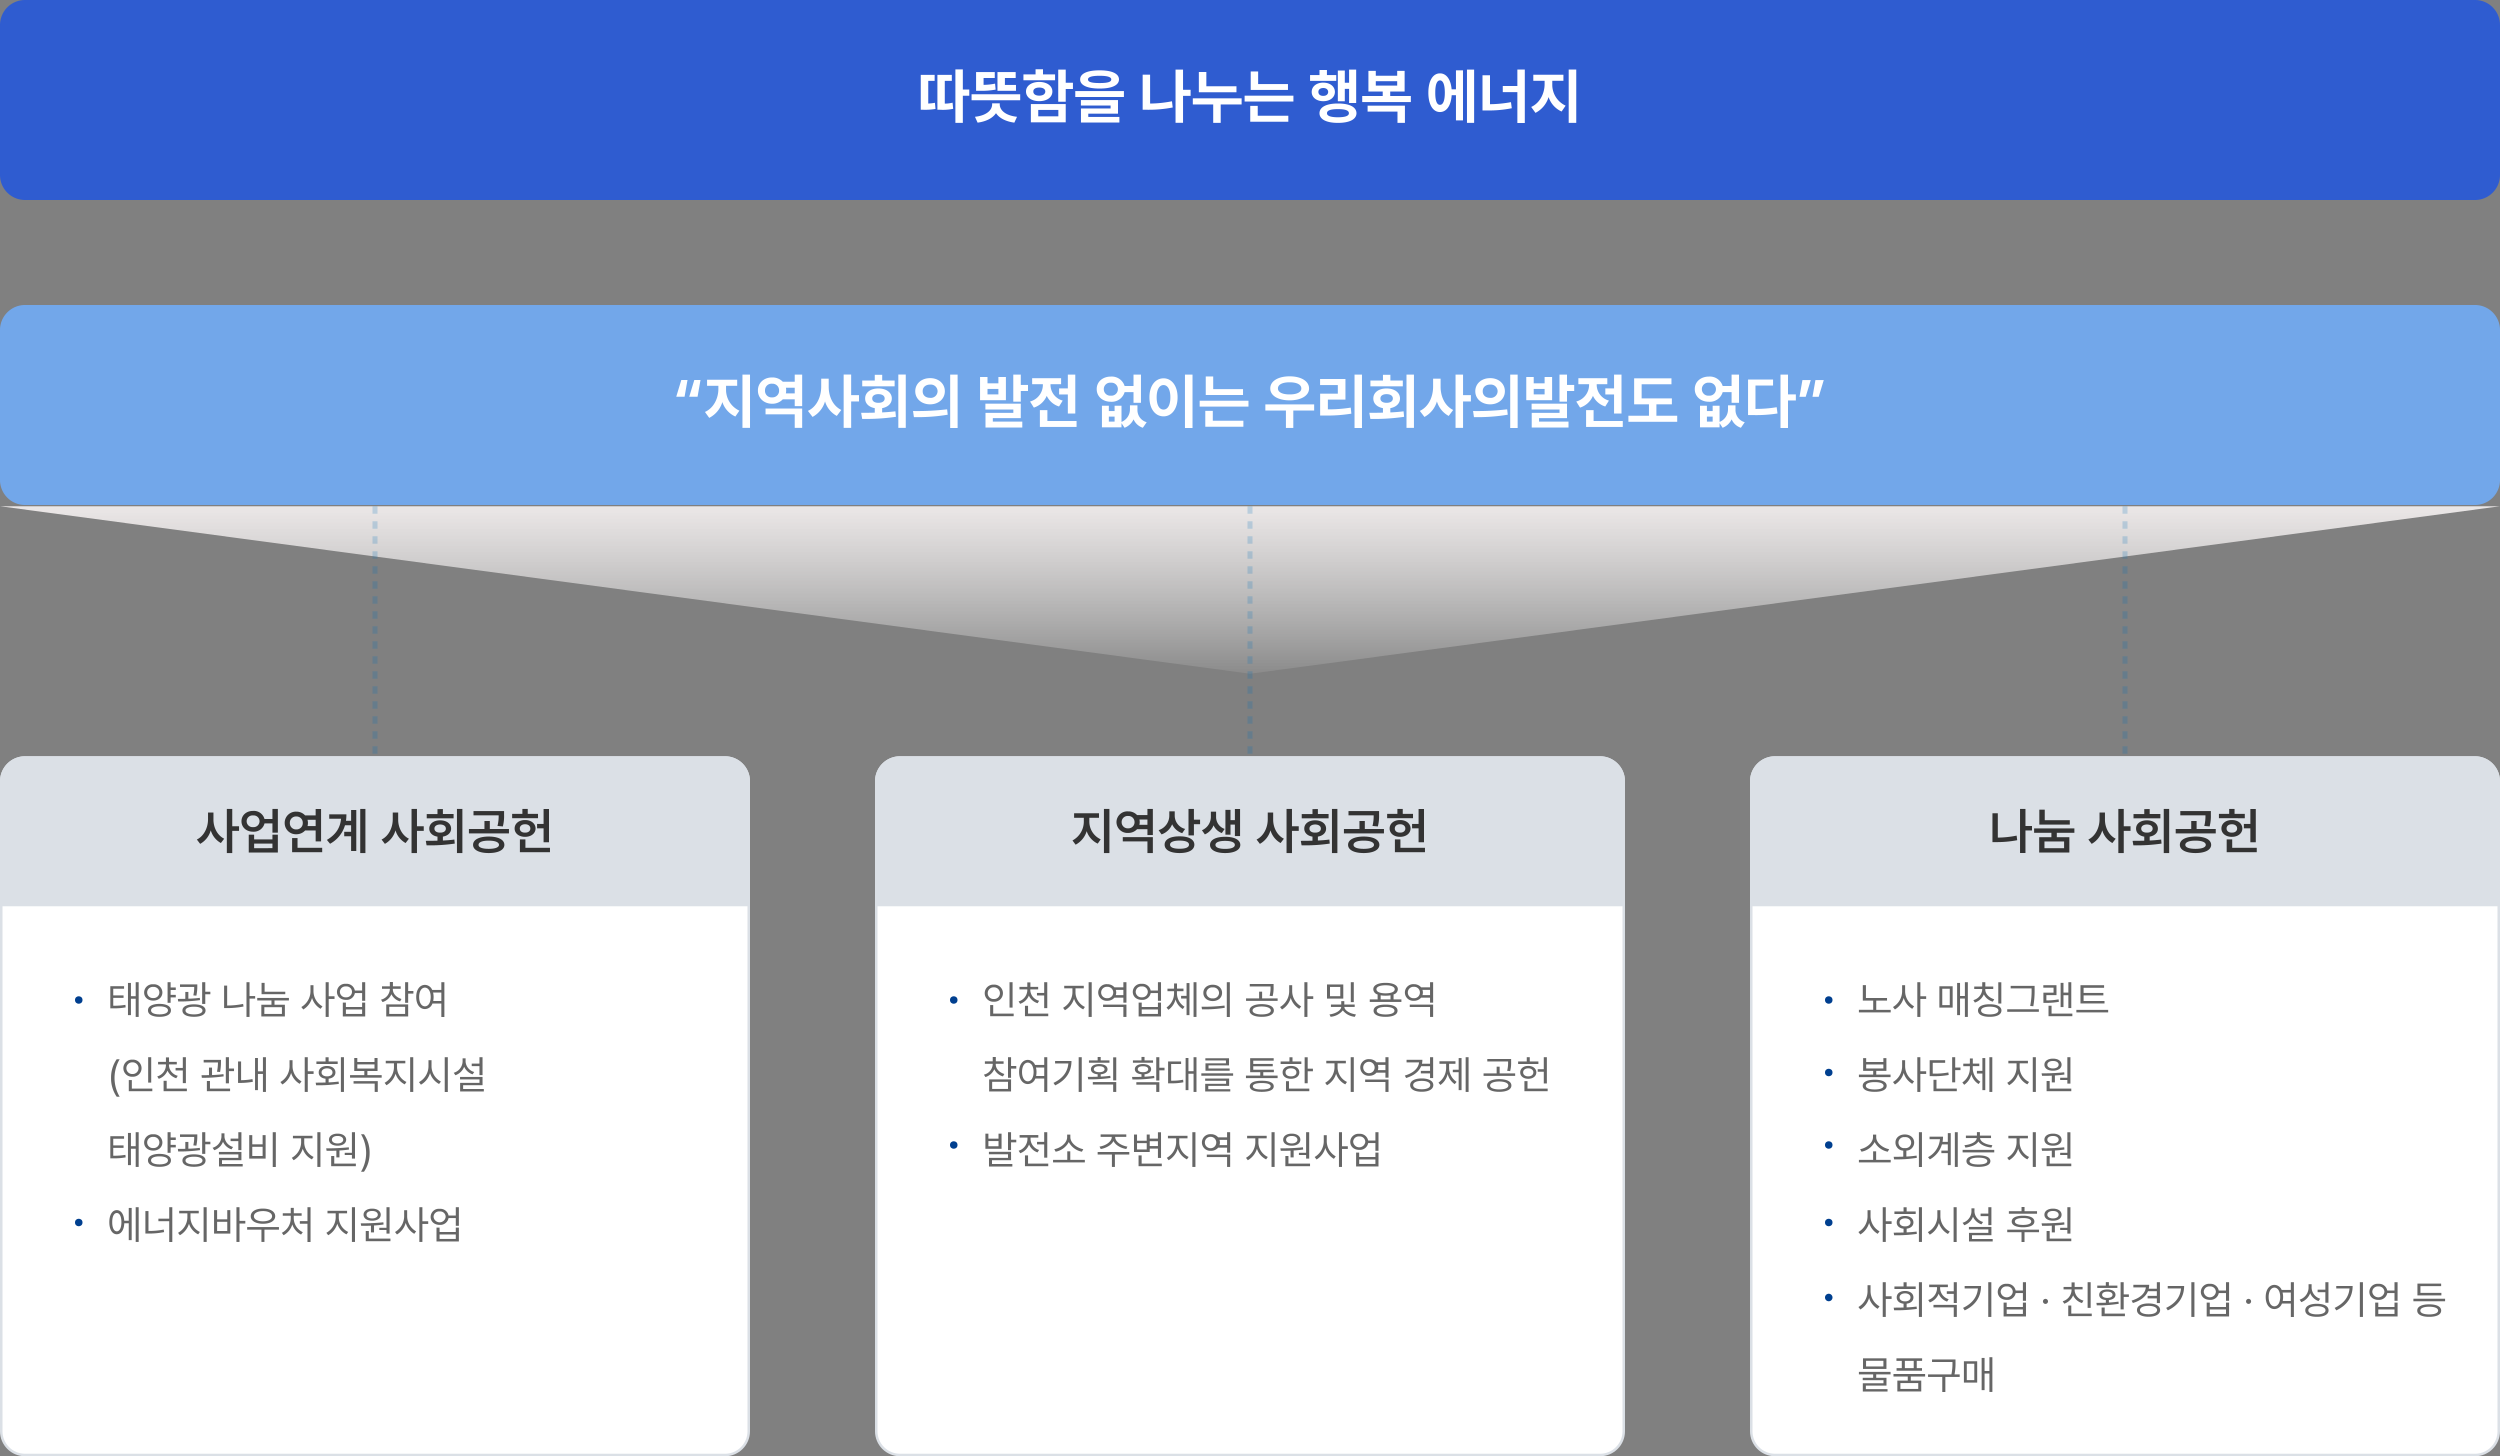
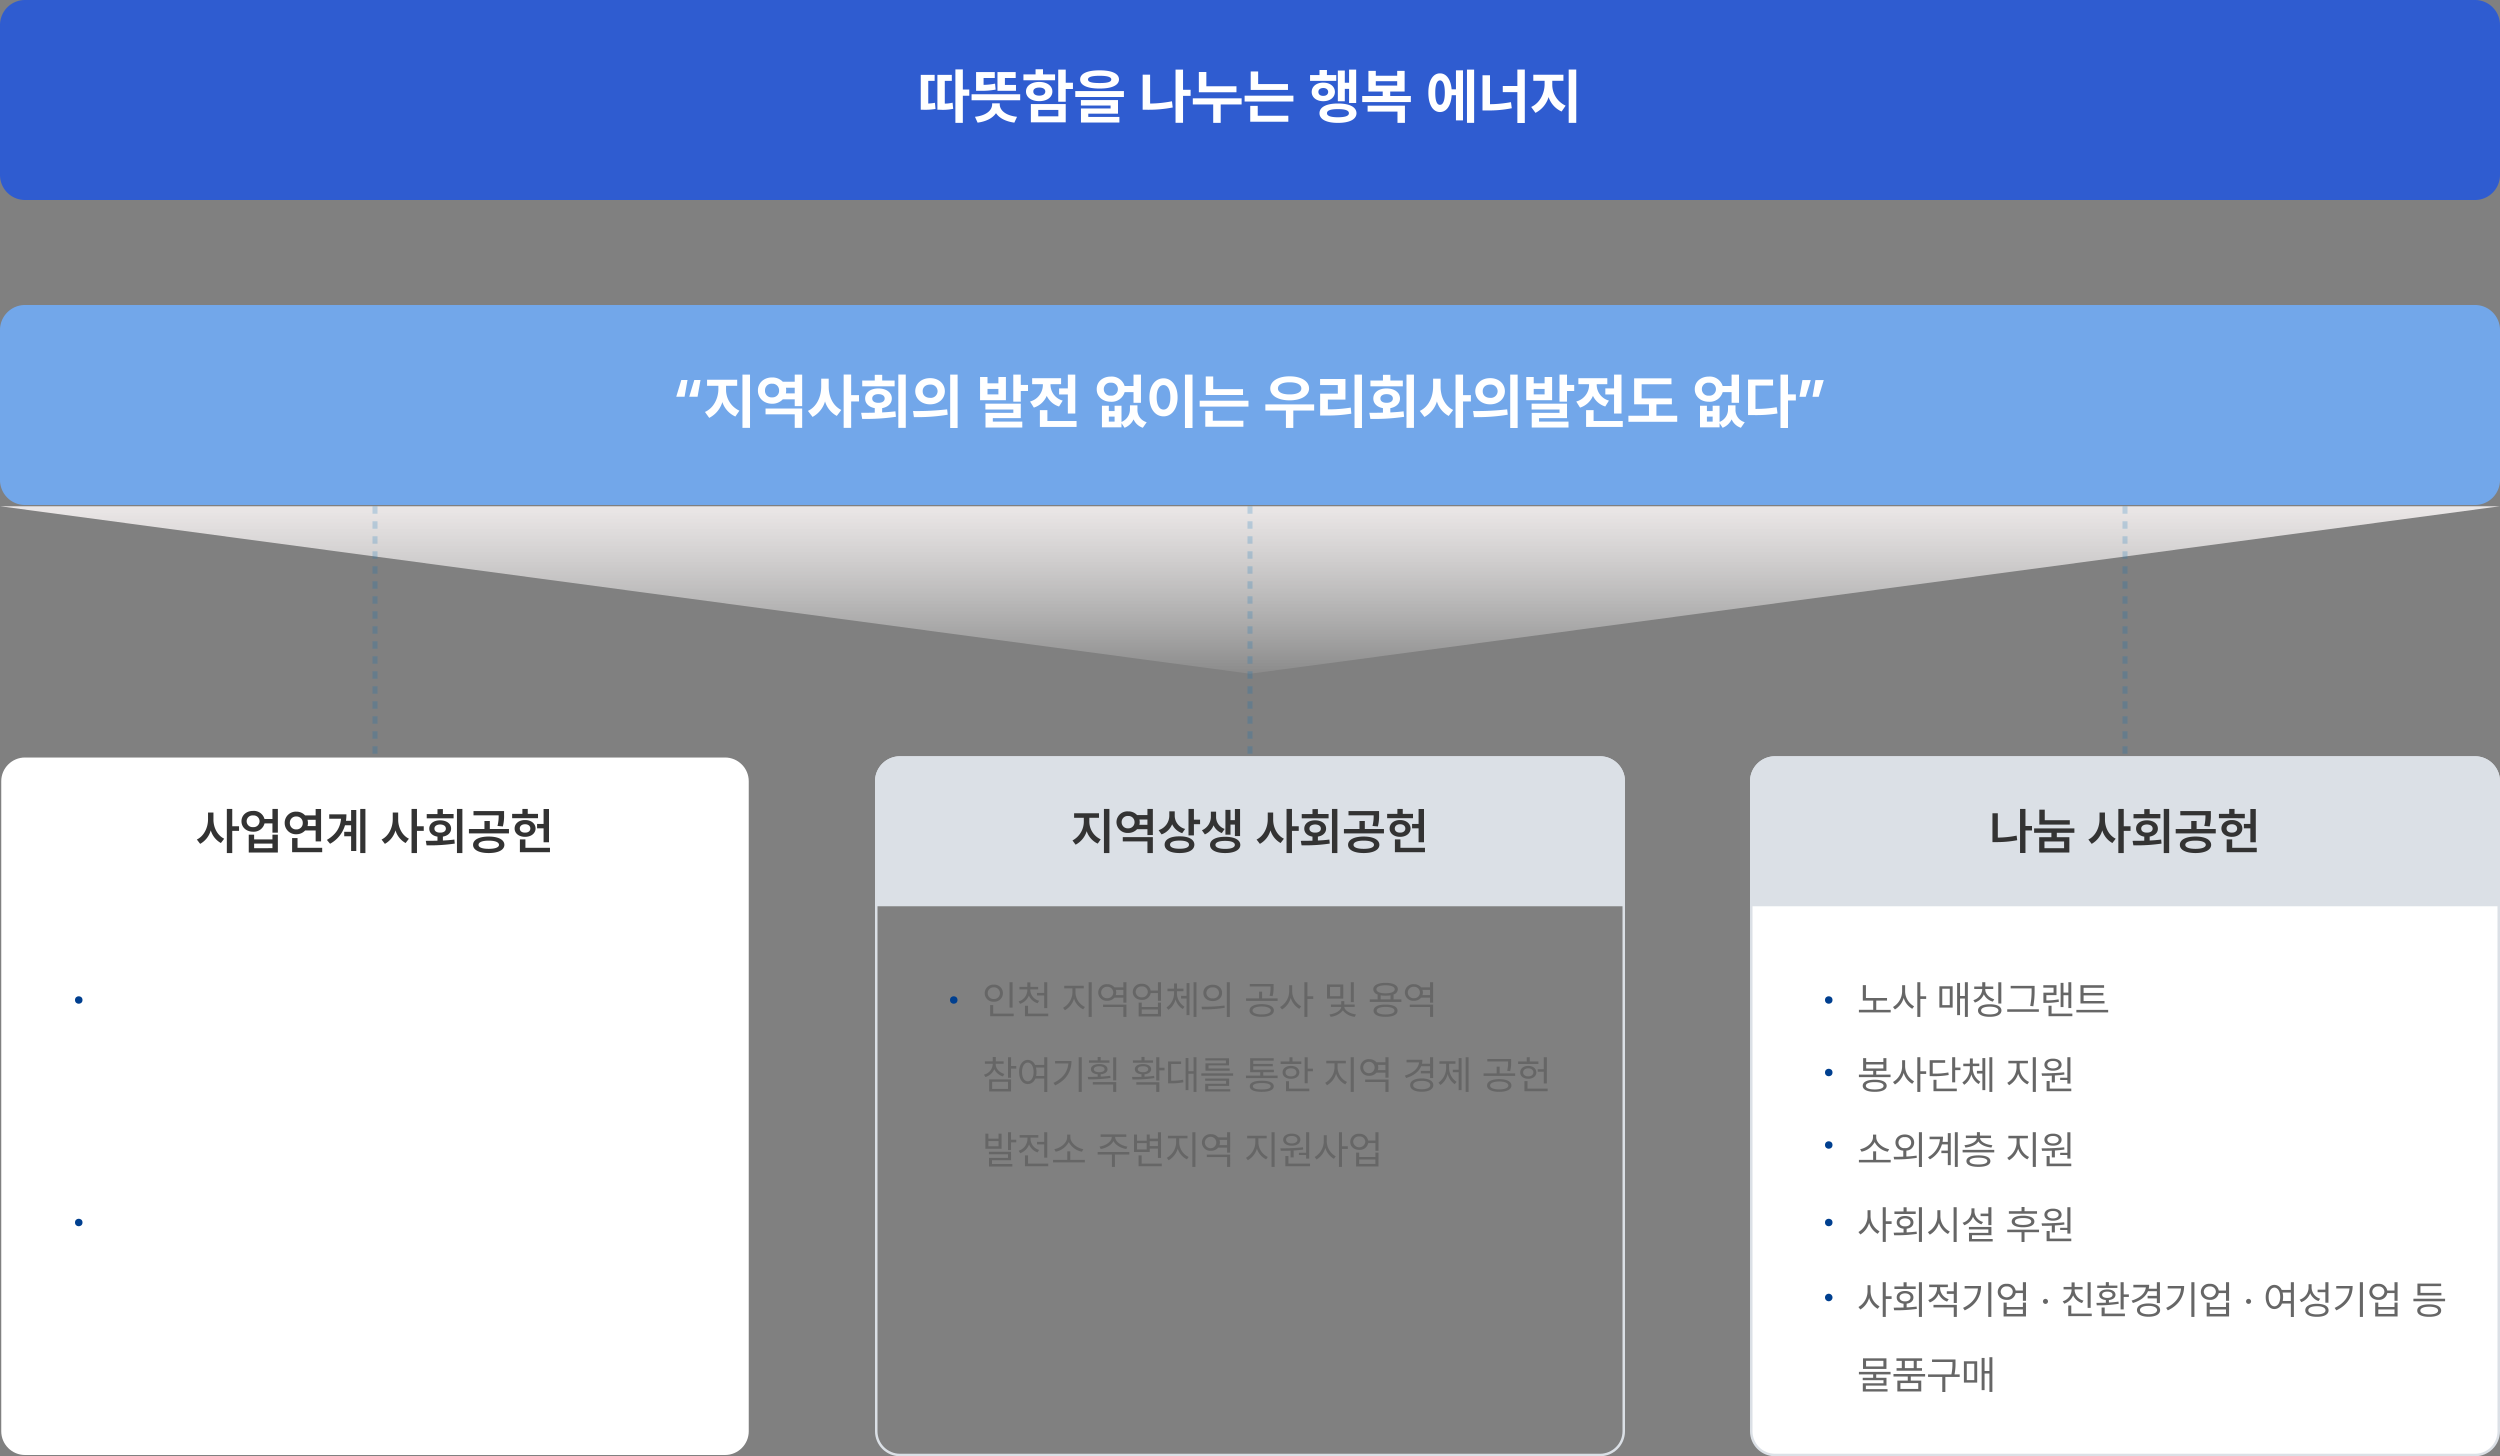
<svg xmlns="http://www.w3.org/2000/svg" width="1000" height="582.5" viewBox="0 0 1000 582.5">
  <rect x="0" y="0" width="1000" height="582.5" fill="#808080" stroke="none" />
  <defs>
    <linearGradient id="linear-gradient" x1="0.5" y1="-0.097" x2="0.5" y2="1" gradientUnits="objectBoundingBox">
      <stop offset="0" stop-color="#fff" stop-opacity="0" />
      <stop offset="1" stop-color="#ebe7e7" />
    </linearGradient>
  </defs>
  <path id="패스_61527" data-name="패스 61527" d="M500,0l500,67H0Z" transform="translate(1000 269.5) rotate(180)" fill="url(#linear-gradient)" />
  <path id="패스_61540" data-name="패스 61540" d="M0,0V133" transform="translate(150 202.5)" fill="none" stroke="#0070bd" stroke-width="2" stroke-dasharray="3" opacity="0.2" />
  <path id="패스_61530" data-name="패스 61530" d="M0,0V133" transform="translate(500 202.5)" fill="none" stroke="#0070bd" stroke-width="2" stroke-dasharray="3" opacity="0.2" />
  <path id="패스_61528" data-name="패스 61528" d="M0,0V133" transform="translate(850 202.5)" fill="none" stroke="#0070bd" stroke-width="2" stroke-dasharray="3" opacity="0.2" />
  <g id="패스_61537" data-name="패스 61537" transform="translate(0 302.5)" fill="#fff">
    <path d="M 290 279.5 L 10 279.5 C 4.762 279.5 0.5 275.238 0.5 270 L 0.5 10 C 0.5 4.762 4.762 0.5 10 0.5 L 290 0.5 C 295.238 0.5 299.5 4.762 299.5 10 L 299.5 270 C 299.5 275.238 295.238 279.5 290 279.5 Z" stroke="none" />
-     <path d="M 10 1 C 5.037 1 1 5.037 1 10 L 1 270 C 1 274.963 5.037 279 10 279 L 290 279 C 294.963 279 299 274.963 299 270 L 299 10 C 299 5.037 294.963 1 290 1 L 10 1 M 10 0 L 290 0 C 295.523 0 300 4.477 300 10 L 300 270 C 300 275.523 295.523 280 290 280 L 10 280 C 4.477 280 0 275.523 0 270 L 0 10 C 0 4.477 4.477 0 10 0 Z" stroke="none" fill="#dbe0e6" />
  </g>
  <g id="패스_61531" data-name="패스 61531" transform="translate(350 302.5)" fill="#fff">
-     <path d="M 290 279.5 L 10 279.5 C 4.762 279.5 0.5 275.238 0.5 270 L 0.5 10 C 0.5 4.762 4.762 0.5 10 0.5 L 290 0.5 C 295.238 0.5 299.5 4.762 299.5 10 L 299.5 270 C 299.5 275.238 295.238 279.5 290 279.5 Z" stroke="none" />
    <path d="M 10 1 C 5.037 1 1 5.037 1 10 L 1 270 C 1 274.963 5.037 279 10 279 L 290 279 C 294.963 279 299 274.963 299 270 L 299 10 C 299 5.037 294.963 1 290 1 L 10 1 M 10 0 L 290 0 C 295.523 0 300 4.477 300 10 L 300 270 C 300 275.523 295.523 280 290 280 L 10 280 C 4.477 280 0 275.523 0 270 L 0 10 C 0 4.477 4.477 0 10 0 Z" stroke="none" fill="#dbe0e6" />
  </g>
  <g id="패스_61532" data-name="패스 61532" transform="translate(700 302.5)" fill="#fff">
    <path d="M 290 279.5 L 10 279.5 C 4.762 279.5 0.5 275.238 0.5 270 L 0.5 10 C 0.5 4.762 4.762 0.5 10 0.5 L 290 0.5 C 295.238 0.5 299.5 4.762 299.5 10 L 299.5 270 C 299.5 275.238 295.238 279.5 290 279.5 Z" stroke="none" />
    <path d="M 10 1 C 5.037 1 1 5.037 1 10 L 1 270 C 1 274.963 5.037 279 10 279 L 290 279 C 294.963 279 299 274.963 299 270 L 299 10 C 299 5.037 294.963 1 290 1 L 10 1 M 10 0 L 290 0 C 295.523 0 300 4.477 300 10 L 300 270 C 300 275.523 295.523 280 290 280 L 10 280 C 4.477 280 0 275.523 0 270 L 0 10 C 0 4.477 4.477 0 10 0 Z" stroke="none" fill="#dbe0e6" />
  </g>
-   <path id="패스_61538" data-name="패스 61538" d="M10,0H290a10,10,0,0,1,10,10V60H0V10A10,10,0,0,1,10,0Z" transform="translate(0 302.5)" fill="#dbe0e6" />
  <path id="패스_61533" data-name="패스 61533" d="M10,0H290a10,10,0,0,1,10,10V60H0V10A10,10,0,0,1,10,0Z" transform="translate(350 302.5)" fill="#dbe0e6" />
  <path id="패스_61534" data-name="패스 61534" d="M10,0H290a10,10,0,0,1,10,10V60H0V10A10,10,0,0,1,10,0Z" transform="translate(700 302.5)" fill="#dbe0e6" />
  <path id="패스_61539" data-name="패스 61539" d="M-64.619-11.68v-2.812h-2.168v2.813c-.02,3.262-1.641,6.641-4.473,7.988l1.328,1.738a8.9,8.9,0,0,0,4.238-5.41A8.544,8.544,0,0,0-61.65-2.285l1.328-1.738C-63.057-5.332-64.639-8.535-64.619-11.68Zm7.52-4.238h-2.168V1.738H-57.1V-7.148h2.715V-9H-57.1Zm8.359.781c-2.715-.02-4.668,1.738-4.668,4.141,0,2.441,1.953,4.18,4.668,4.18a4.424,4.424,0,0,0,4.551-3.32h3.164v3.691h2.168v-9.473h-2.168v4.023h-3.184A4.376,4.376,0,0,0-48.74-15.137Zm0,1.816A2.334,2.334,0,0,1-46.182-11,2.359,2.359,0,0,1-48.74-8.652,2.361,2.361,0,0,1-51.338-11,2.336,2.336,0,0,1-48.74-13.32Zm.391,7.7H-50.5V1.523h11.641V-5.625h-2.168V-3.75H-48.35Zm0,5.391V-2.07h7.324V-.234ZM-21.572-15.9H-23.74v2.559h-4.219a4.665,4.665,0,0,0-3.5-1.5,4.471,4.471,0,0,0-4.668,4.531A4.479,4.479,0,0,0-31.455-5.8a4.673,4.673,0,0,0,3.516-1.523h4.2v4.375h2.168Zm.449,15.527h-9.863V-4.277h-2.168V1.387h12.031ZM-31.455-12.91a2.482,2.482,0,0,1,2.559,2.6,2.477,2.477,0,0,1-2.559,2.578,2.455,2.455,0,0,1-2.6-2.578A2.46,2.46,0,0,1-31.455-12.91ZM-27-11.582h3.262v2.5h-3.242a5.055,5.055,0,0,0,.156-1.23A4.86,4.86,0,0,0-27-11.582Zm23.164-4.336h-2.07V1.738h2.07Zm-3.652.43h-2.07v4.316h-2.051a18.816,18.816,0,0,0,.176-2.6h-6.875v1.758h4.727c-.322,3.555-2,6.318-5.664,8.477l1.27,1.543A12.331,12.331,0,0,0-12-9.395h2.441v2.617h-2.754V-5h2.754V.9h2.07ZM9.268-11.68v-2.812H7.1v2.813C7.08-8.418,5.459-5.039,2.627-3.691L3.955-1.953a8.9,8.9,0,0,0,4.238-5.41,8.544,8.544,0,0,0,4.043,5.078l1.328-1.738C10.83-5.332,9.248-8.535,9.268-11.68Zm7.52-4.238H14.619V1.738h2.168V-7.148H19.5V-9H16.787Zm18.164,0H32.783V1.738h2.168ZM20.322-3.164l.313,1.8a68.608,68.608,0,0,0,11.27-.7l-.156-1.621c-1.475.2-3.037.322-4.59.391V-4.863c1.982-.312,3.281-1.523,3.281-3.184,0-1.992-1.8-3.32-4.395-3.32-2.578,0-4.336,1.328-4.336,3.32,0,1.67,1.289,2.891,3.281,3.2v1.621C23.32-3.174,21.729-3.174,20.322-3.164ZM31.436-13.887H27.158v-1.973H24.99v1.973h-4.3v1.719H31.436Zm-5.391,4.18c1.387.02,2.3.625,2.3,1.66,0,1.016-.918,1.621-2.3,1.6-1.328.02-2.285-.586-2.266-1.6C23.76-9.082,24.717-9.687,26.045-9.707ZM45.479-4.883c-3.809.02-6.25,1.23-6.25,3.32,0,2.051,2.441,3.281,6.25,3.281,3.828,0,6.25-1.23,6.27-3.281C51.729-3.652,49.307-4.863,45.479-4.883Zm0,1.641c2.559,0,4.1.605,4.121,1.68-.02,1.035-1.562,1.6-4.121,1.6-2.539,0-4.082-.566-4.062-1.6C41.4-2.637,42.939-3.242,45.479-3.242Zm6.152-11.836H39.4v1.719H49.463a15.562,15.562,0,0,1-.469,4.238l2.148.2a16.77,16.77,0,0,0,.488-4.687ZM53.584-7.91H45.928v-3.2H43.779v3.2H37.568v1.758H53.584ZM69.6-15.9H67.432v5.977h-2.6v1.758h2.6V-2.6H69.6Zm-4.395,1.953H61.1v-1.973H58.955v1.973h-4.1v1.738H65.205Zm-5.176,2.461c-2.441,0-4.18,1.387-4.18,3.379,0,1.973,1.738,3.34,4.18,3.34,2.422,0,4.18-1.367,4.2-3.34C64.209-10.1,62.451-11.484,60.029-11.484Zm0,1.68c1.23,0,2.109.664,2.109,1.7,0,1.055-.879,1.68-2.109,1.66-1.25.02-2.109-.605-2.109-1.66C57.92-9.141,58.779-9.8,60.029-9.8ZM69.99-.371H60.166V-3.75H57.959V1.387H69.99Z" transform="translate(150 339.5)" fill="#333" />
  <path id="패스_61535" data-name="패스 61535" d="M-64.268-10.9v-1.484H-60.4v-1.8h-9.961v1.8h3.887V-10.9A8.54,8.54,0,0,1-71.006-3.32l1.25,1.7a9.045,9.045,0,0,0,4.434-5.43,8.326,8.326,0,0,0,4.414,5l1.191-1.719A7.808,7.808,0,0,1-64.268-10.9Zm8.027-5.02h-2.187V1.738h2.188Zm17.383,11.27H-50.889V-2.93h9.863V1.738h2.168Zm0-11.27h-2.168v2.441h-4.16a4.659,4.659,0,0,0-3.555-1.465,4.341,4.341,0,0,0-4.668,4.277A4.375,4.375,0,0,0-48.74-6.328a4.73,4.73,0,0,0,3.574-1.5h4.141v2.344h2.168Zm-9.883,2.813a2.423,2.423,0,0,1,2.559,2.441,2.447,2.447,0,0,1-2.559,2.5,2.426,2.426,0,0,1-2.6-2.5A2.4,2.4,0,0,1-48.74-13.105Zm4.492,3.516a4.317,4.317,0,0,0,.137-1.074,5.092,5.092,0,0,0-.117-1.035h3.2V-9.59Zm14.141-3.516V-14.98h-2.168v1.68a6.1,6.1,0,0,1-4.277,5.859l1.172,1.7A7.061,7.061,0,0,0-31.143-9.8,6.672,6.672,0,0,0-27.119-6.23l1.172-1.7A5.482,5.482,0,0,1-30.107-13.105Zm7.676-2.812H-24.6V-5.352h2.168V-9.824h2.461v-1.8h-2.461ZM-28.174-4.961c-3.691-.02-5.977,1.23-5.977,3.32,0,2.129,2.285,3.359,5.977,3.359,3.652,0,5.9-1.23,5.918-3.359C-22.275-3.73-24.521-4.98-28.174-4.961Zm0,1.7c2.422,0,3.77.586,3.77,1.621C-24.4-.547-25.752,0-28.174,0s-3.809-.547-3.809-1.641C-31.982-2.676-30.6-3.262-28.174-3.262Zm14.609-9.375v-2.187h-2.09v2.188A5.84,5.84,0,0,1-19.229-7.4l1.172,1.66A6.471,6.471,0,0,0-14.58-9.375a5.907,5.907,0,0,0,3.3,3.105l1.152-1.66A5,5,0,0,1-13.564-12.637Zm9.59-3.262h-2.07v4.453H-7.8v-4.121H-9.834v9.941H-7.8V-9.668h1.758v4.59h2.07ZM-9.932-4.785c-3.73,0-6.055,1.211-6.055,3.242s2.324,3.262,6.055,3.262c3.691,0,6.035-1.23,6.055-3.262C-3.9-3.574-6.24-4.785-9.932-4.785Zm0,1.641c2.422,0,3.867.566,3.867,1.6,0,1.055-1.445,1.6-3.867,1.6-2.441,0-3.887-.547-3.887-1.6C-13.818-2.578-12.373-3.145-9.932-3.145Zm19.2-8.535v-2.812H7.1v2.813C7.08-8.418,5.459-5.039,2.627-3.691L3.955-1.953a8.9,8.9,0,0,0,4.238-5.41,8.544,8.544,0,0,0,4.043,5.078l1.328-1.738C10.83-5.332,9.248-8.535,9.268-11.68Zm7.52-4.238H14.619V1.738h2.168V-7.148H19.5V-9H16.787Zm18.164,0H32.783V1.738h2.168ZM20.322-3.164l.313,1.8a68.608,68.608,0,0,0,11.27-.7l-.156-1.621c-1.475.2-3.037.322-4.59.391V-4.863c1.982-.312,3.281-1.523,3.281-3.184,0-1.992-1.8-3.32-4.395-3.32-2.578,0-4.336,1.328-4.336,3.32,0,1.67,1.289,2.891,3.281,3.2v1.621C23.32-3.174,21.729-3.174,20.322-3.164ZM31.436-13.887H27.158v-1.973H24.99v1.973h-4.3v1.719H31.436Zm-5.391,4.18c1.387.02,2.3.625,2.3,1.66,0,1.016-.918,1.621-2.3,1.6-1.328.02-2.285-.586-2.266-1.6C23.76-9.082,24.717-9.687,26.045-9.707ZM45.479-4.883c-3.809.02-6.25,1.23-6.25,3.32,0,2.051,2.441,3.281,6.25,3.281,3.828,0,6.25-1.23,6.27-3.281C51.729-3.652,49.307-4.863,45.479-4.883Zm0,1.641c2.559,0,4.1.605,4.121,1.68-.02,1.035-1.562,1.6-4.121,1.6-2.539,0-4.082-.566-4.062-1.6C41.4-2.637,42.939-3.242,45.479-3.242Zm6.152-11.836H39.4v1.719H49.463a15.562,15.562,0,0,1-.469,4.238l2.148.2a16.77,16.77,0,0,0,.488-4.687ZM53.584-7.91H45.928v-3.2H43.779v3.2H37.568v1.758H53.584ZM69.6-15.9H67.432v5.977h-2.6v1.758h2.6V-2.6H69.6Zm-4.395,1.953H61.1v-1.973H58.955v1.973h-4.1v1.738H65.205Zm-5.176,2.461c-2.441,0-4.18,1.387-4.18,3.379,0,1.973,1.738,3.34,4.18,3.34,2.422,0,4.18-1.367,4.2-3.34C64.209-10.1,62.451-11.484,60.029-11.484Zm0,1.68c1.23,0,2.109.664,2.109,1.7,0,1.055-.879,1.68-2.109,1.66-1.25.02-2.109-.605-2.109-1.66C57.92-9.141,58.779-9.8,60.029-9.8ZM69.99-.371H60.166V-3.75H57.959V1.387H69.99Z" transform="translate(500 339.5)" fill="#333" />
  <path id="패스_61536" data-name="패스 61536" d="M-37.2-9.1h-2.617v-6.816h-2.168V1.7h2.168V-7.324H-37.2Zm-13.672-5.1h-2.148V-2.656h1.484a43.2,43.2,0,0,0,8.418-.762l-.234-1.836a39.538,39.538,0,0,1-7.52.8Zm28.789,2.773H-32.1v-4.2h-2.168v5.957H-22.08Zm1.836,3.281H-36.357v1.758h6.914v1.777h-4.883V1.5h12.07V-4.609h-5.02V-6.387h7.031ZM-32.217-2.91h7.852v2.7h-7.852Zm24.2-8.77v-2.812h-2.168v2.813c-.02,3.262-1.641,6.641-4.473,7.988l1.328,1.738a8.9,8.9,0,0,0,4.238-5.41A8.544,8.544,0,0,0-5.049-2.285l1.328-1.738C-6.455-5.332-8.037-8.535-8.018-11.68ZM-.5-15.918H-2.666V1.738H-.5V-7.148H2.217V-9H-.5Zm18.164,0H15.5V1.738h2.168ZM3.037-3.164l.313,1.8a68.608,68.608,0,0,0,11.27-.7l-.156-1.621c-1.475.2-3.037.322-4.59.391V-4.863c1.982-.312,3.281-1.523,3.281-3.184,0-1.992-1.8-3.32-4.395-3.32-2.578,0-4.336,1.328-4.336,3.32,0,1.67,1.289,2.891,3.281,3.2v1.621C6.035-3.174,4.443-3.174,3.037-3.164ZM14.15-13.887H9.873v-1.973H7.705v1.973h-4.3v1.719H14.15ZM8.76-9.707c1.387.02,2.3.625,2.3,1.66,0,1.016-.918,1.621-2.3,1.6-1.328.02-2.285-.586-2.266-1.6C6.475-9.082,7.432-9.687,8.76-9.707ZM28.193-4.883c-3.809.02-6.25,1.23-6.25,3.32,0,2.051,2.441,3.281,6.25,3.281,3.828,0,6.25-1.23,6.27-3.281C34.443-3.652,32.021-4.863,28.193-4.883Zm0,1.641c2.559,0,4.1.605,4.121,1.68-.02,1.035-1.562,1.6-4.121,1.6-2.539,0-4.082-.566-4.062-1.6C24.111-2.637,25.654-3.242,28.193-3.242Zm6.152-11.836H22.119v1.719H32.178a15.562,15.562,0,0,1-.469,4.238l2.148.2a16.77,16.77,0,0,0,.488-4.687ZM36.3-7.91H28.643v-3.2H26.494v3.2H20.283v1.758H36.3ZM52.314-15.9H50.146v5.977h-2.6v1.758h2.6V-2.6h2.168ZM47.92-13.945h-4.1v-1.973H41.67v1.973h-4.1v1.738H47.92Zm-5.176,2.461c-2.441,0-4.18,1.387-4.18,3.379,0,1.973,1.738,3.34,4.18,3.34,2.422,0,4.18-1.367,4.2-3.34C46.924-10.1,45.166-11.484,42.744-11.484Zm0,1.68c1.23,0,2.109.664,2.109,1.7,0,1.055-.879,1.68-2.109,1.66-1.25.02-2.109-.605-2.109-1.66C40.635-9.141,41.494-9.8,42.744-9.8ZM52.705-.371H42.881V-3.75H40.674V1.387H52.705Z" transform="translate(850 339.5)" fill="#333" />
  <g id="그룹_4650" data-name="그룹 4650" transform="translate(-505 -2741.5)">
-     <path id="패스_61543" data-name="패스 61543" d="M6.625-11.016h-5.5v8.844h.891a25.62,25.62,0,0,0,5.25-.375L7.156-3.562A25.35,25.35,0,0,1,2.3-3.219V-6.359H6.422v-.984H2.3v-2.672H6.625Zm5.844-1.609H11.281v5.594H9.375v-5.3H8.188V.563H9.375V-6.016h1.906V1.266h1.188Zm14.844,2.109H25.25v-2.109H24.031v8.25H25.25V-6.531h2.063V-7.562H25.25V-9.5h2.063ZM18.3-11.781a3.311,3.311,0,0,0-3.641,3.266c-.016,1.938,1.531,3.25,3.641,3.266,2.109-.016,3.641-1.328,3.656-3.266A3.341,3.341,0,0,0,18.3-11.781Zm0,1.047A2.243,2.243,0,0,1,20.75-8.516,2.272,2.272,0,0,1,18.3-6.281a2.259,2.259,0,0,1-2.437-2.234A2.229,2.229,0,0,1,18.3-10.734Zm2.5,6.781c-2.844.016-4.609.953-4.609,2.609,0,1.625,1.766,2.578,4.609,2.578,2.828,0,4.578-.953,4.578-2.578C25.375-3,23.625-3.937,20.8-3.953Zm0,1c2.109,0,3.391.594,3.391,1.609,0,1-1.281,1.594-3.391,1.594-2.094,0-3.391-.594-3.375-1.594C17.406-2.359,18.7-2.953,20.8-2.953Zm15.125-8.8H29v1.031h5.688a14.989,14.989,0,0,1-.359,3.375l1.219.109A17.539,17.539,0,0,0,35.922-11ZM32.344-8.734H31.125v2.766c-1.062.023-2.078.031-2.984.031l.125,1.031A57.7,57.7,0,0,0,37-5.453l-.078-.906c-1.445.188-3.031.3-4.578.344Zm6.766-3.891h-1.25v8.688h1.25V-7.781h2.031V-8.812H39.109ZM34.594-3.766c-2.875,0-4.625.922-4.625,2.469,0,1.609,1.75,2.516,4.625,2.516S39.219.313,39.219-1.3C39.219-2.844,37.469-3.766,34.594-3.766Zm0,.953c2.094,0,3.391.578,3.391,1.516,0,.984-1.3,1.547-3.391,1.547S31.188-.312,31.2-1.3C31.188-2.234,32.5-2.812,34.594-2.812ZM59.063-7.078h-2.25v-5.547H55.594V1.266h1.219V-6.047h2.25Zm-11.2-4.172H46.641v8.984H47.75a32.718,32.718,0,0,0,6.656-.625L54.25-3.937a31.245,31.245,0,0,1-6.391.641Zm23.25,2.438H62.844v-3.547H61.625v4.547h9.484Zm1.453,2.484H59.891v1.016h5.7v1.7H61.531V1.078h9.422V-3.609H66.8v-1.7h5.766Zm-9.828,3.7h7.031v2.7H62.734ZM82.391-8.891v-2.531h-1.2v2.531a7.34,7.34,0,0,1-3.656,6.2l.781.984a7.856,7.856,0,0,0,3.5-4.641,7.5,7.5,0,0,0,3.422,4.375l.75-.984A7,7,0,0,1,82.391-8.891Zm6.094-3.734H87.266V1.266h1.219V-5.922h2.328V-6.984H88.484Zm6.906.656a3.272,3.272,0,0,0-3.609,3.2c0,1.906,1.5,3.219,3.609,3.219a3.354,3.354,0,0,0,3.563-2.734h2.891v3.109h1.234v-7.453h-1.234V-9.3H98.938A3.332,3.332,0,0,0,95.391-11.969Zm0,1.047A2.182,2.182,0,0,1,97.8-8.766a2.223,2.223,0,0,1-2.406,2.188,2.242,2.242,0,0,1-2.437-2.187A2.2,2.2,0,0,1,95.391-10.922Zm-.031,6.453H94.125V1.078h8.953V-4.469h-1.234V-2.7H95.359Zm0,4.547v-1.8h6.484v1.8Zm18.781-9.812v-.25h3.141v-.984h-3.109v-1.719h-1.234v1.719H109.8v.984h3.141v.25a4.548,4.548,0,0,1-3.531,4.094l.609.969a5.637,5.637,0,0,0,3.547-3.141,5.482,5.482,0,0,0,3.453,2.875l.578-.969C115.547-6.516,114.141-8.031,114.141-9.734Zm6.125-2.891h-1.219v8.234h1.219V-8.062h2.094V-9.094h-2.094Zm0,8.875H111.5V1.078h8.766Zm-7.562.969h6.344V.078H112.7Zm14.266-8.766c-2.047.016-3.484,1.891-3.484,4.844s1.438,4.828,3.484,4.828a3.227,3.227,0,0,0,3-2.219h3.563V1.3h1.219V-12.625h-1.219v3.109h-3.656A3.2,3.2,0,0,0,126.969-11.547Zm0,1.094c1.359.016,2.313,1.484,2.313,3.75s-.953,3.734-2.312,3.734c-1.375,0-2.312-1.469-2.312-3.734S125.594-10.437,126.969-10.453Zm3.266,1.969h3.3v3.375h-3.25a8.415,8.415,0,0,0,.156-1.594A7.857,7.857,0,0,0,130.234-8.484ZM1.422,25.688a12.986,12.986,0,0,0,2.25,7.5H4.859a14.735,14.735,0,0,1,0-14.984H3.672A12.9,12.9,0,0,0,1.422,25.688Zm16.063-8.3H16.266V27.547h1.219Zm.438,12.547H9.734V26.516H8.516v4.453h9.406ZM9.984,18.359a3.421,3.421,0,1,0,0,6.828,3.421,3.421,0,1,0,0-6.828Zm0,1.078a2.338,2.338,0,1,1,0,4.672,2.338,2.338,0,1,1,0-4.672ZM24.578,20.7V20.25h3.141v-1H24.609V17.469H23.375V19.25H20.234v1h3.141V20.7a4.806,4.806,0,0,1-3.484,4.375l.609.953A5.74,5.74,0,0,0,24,22.75,5.667,5.667,0,0,0,27.5,25.8l.609-.984A4.6,4.6,0,0,1,24.578,20.7Zm6.781-3.312H30.125v4.281H27.234v1.016h2.891v5.078h1.234Zm.391,12.547H23.672V26.828H22.438v4.141H31.75ZM45.391,18.453H38.469v1.031h5.719A19.906,19.906,0,0,1,43.8,23.2l1.234.094a22.271,22.271,0,0,0,.359-4.109Zm-3.578,3.078H40.594v3.016c-1.07.031-2.086.039-2.984.047l.125,1.016a54.233,54.233,0,0,0,8.734-.562l-.078-.906c-1.445.2-3.039.313-4.578.375Zm6.766-4.156h-1.25V27.828h1.25V22.953h2.031V21.906H48.578Zm.453,12.563H40.984V26.891H39.75v4.078h9.281ZM63.375,17.375h-1.2v5.656h-2V17.688H59.016V30.547h1.156V24.078h2v7.188h1.2Zm-9.937,1.7H52.219v8.594h.859a28.069,28.069,0,0,0,5.063-.453l-.156-1.094a23.532,23.532,0,0,1-4.547.453Zm20.578,2.031V18.578h-1.2v2.531a7.34,7.34,0,0,1-3.656,6.2l.781.984a7.856,7.856,0,0,0,3.5-4.641,7.5,7.5,0,0,0,3.422,4.375l.75-.984A7,7,0,0,1,74.016,21.109Zm6.094-3.734H78.891V31.266h1.219V24.078h2.328V23.016H80.109Zm14.469,0H93.359V31.266h1.219ZM83.266,27.563l.188,1.047a58.869,58.869,0,0,0,9.078-.547l-.094-.937c-1.281.172-2.641.273-3.984.328V25.969c1.641-.18,2.719-1.125,2.719-2.5,0-1.562-1.359-2.578-3.359-2.578s-3.344,1.016-3.328,2.578c-.016,1.391,1.07,2.336,2.734,2.516V27.5C85.813,27.547,84.453,27.555,83.266,27.563Zm8.813-8.469H88.453v-1.7H87.219v1.7H83.563v1h8.516Zm-4.266,2.75c1.3,0,2.188.656,2.188,1.625s-.891,1.594-2.187,1.578c-1.281.016-2.187-.609-2.187-1.578S86.531,21.844,87.813,21.844Zm21.859,2.719h-5.719V22.891h4.063V17.7H106.8v1.609H99.922V17.7H98.7v5.188h4.031v1.672H97.016v1.016h12.656Zm-1.562,2.391H98.422v.984h8.453v3.328h1.234Zm-8.187-5.047V20.25H106.8v1.656Zm15.891-.266V19.828h3.313V18.813H111.3v1.016h3.281v1.813a7.254,7.254,0,0,1-3.734,5.984l.734.969a7.932,7.932,0,0,0,3.641-4.609,7.244,7.244,0,0,0,3.672,4.266l.688-.969A6.561,6.561,0,0,1,115.813,21.641Zm6.484-4.266h-1.234V31.266H122.3Zm7.313,3.734V18.578h-1.219v2.531a7.247,7.247,0,0,1-3.8,6.234l.781,1.031a7.78,7.78,0,0,0,3.641-4.672,7.562,7.562,0,0,0,3.609,4.391l.75-.969A6.935,6.935,0,0,1,129.609,21.109Zm6.516-3.734h-1.234V31.3h1.234Zm13.891,0h-1.234v2.563h-3.094v1.016h3.094v3.609h1.234Zm0,7.891h-9v.984H148.8v1.391h-7.75v3.438h9.484v-.984H142.25V28.578h7.766Zm-6.781-6.125V17.828h-1.2v1.313a4.863,4.863,0,0,1-3.547,4.469l.672.984a5.743,5.743,0,0,0,3.5-3.391,5.7,5.7,0,0,0,3.375,3.047l.656-.953A4.63,4.63,0,0,1,143.234,19.141ZM6.625,48.984h-5.5v8.844h.891a25.62,25.62,0,0,0,5.25-.375l-.109-1.016a25.35,25.35,0,0,1-4.859.344V53.641H6.422v-.984H2.3V49.984H6.625Zm5.844-1.609H11.281v5.594H9.375v-5.3H8.188V60.563H9.375V53.984h1.906v7.281h1.188Zm14.844,2.109H25.25V47.375H24.031v8.25H25.25V53.469h2.063V52.438H25.25V50.5h2.063ZM18.3,48.219a3.311,3.311,0,0,0-3.641,3.266c-.016,1.938,1.531,3.25,3.641,3.266,2.109-.016,3.641-1.328,3.656-3.266A3.341,3.341,0,0,0,18.3,48.219Zm0,1.047a2.243,2.243,0,0,1,2.453,2.219A2.272,2.272,0,0,1,18.3,53.719a2.259,2.259,0,0,1-2.437-2.234A2.229,2.229,0,0,1,18.3,49.266Zm2.5,6.781c-2.844.016-4.609.953-4.609,2.609,0,1.625,1.766,2.578,4.609,2.578,2.828,0,4.578-.953,4.578-2.578C25.375,57,23.625,56.063,20.8,56.047Zm0,1c2.109,0,3.391.594,3.391,1.609,0,1-1.281,1.594-3.391,1.594-2.094,0-3.391-.594-3.375-1.594C17.406,57.641,18.7,57.047,20.8,57.047Zm15.125-8.8H29v1.031h5.688a14.989,14.989,0,0,1-.359,3.375l1.219.109A17.539,17.539,0,0,0,35.922,49Zm-3.578,3.016H31.125v2.766c-1.062.023-2.078.031-2.984.031l.125,1.031A57.7,57.7,0,0,0,37,54.547l-.078-.906c-1.445.188-3.031.3-4.578.344Zm6.766-3.891h-1.25v8.688h1.25V52.219h2.031V51.188H39.109Zm-4.516,8.859c-2.875,0-4.625.922-4.625,2.469,0,1.609,1.75,2.516,4.625,2.516s4.625-.906,4.625-2.516C39.219,57.156,37.469,56.234,34.594,56.234Zm0,.953c2.094,0,3.391.578,3.391,1.516,0,.984-1.3,1.547-3.391,1.547S31.188,59.688,31.2,58.7C31.188,57.766,32.5,57.188,34.594,57.188Zm18.969-9.812H52.328v2.563H49.234v1.016h3.094v3.609h1.234Zm0,7.891h-9v.984h7.781v1.391h-7.75v3.438h9.484v-.984H45.8V58.578h7.766Zm-6.781-6.125V47.828h-1.2v1.313a4.863,4.863,0,0,1-3.547,4.469l.672.984A5.743,5.743,0,0,0,46.2,51.2a5.7,5.7,0,0,0,3.375,3.047l.656-.953A4.63,4.63,0,0,1,46.781,49.141Zm20.547-1.766H66.094V61.3h1.234Zm-9.422,1.188H56.688v9.375H63.25V48.563h-1.2v3.672H57.906Zm0,8.344V53.219h4.141v3.688Zm20.781-5.266V49.828H82V48.813H74.172v1.016h3.281v1.813a7.254,7.254,0,0,1-3.734,5.984l.734.969a7.932,7.932,0,0,0,3.641-4.609,7.244,7.244,0,0,0,3.672,4.266l.688-.969A6.561,6.561,0,0,1,78.688,51.641Zm6.484-4.266H83.938V61.266h1.234ZM99,47.391H97.766v8.219H94.891V56.5h2.875v1.438H99Zm.344,12.547H90.7V56.906H89.469v4.063h9.875ZM87.469,53.828l.172,1c1.164.008,2.5,0,3.906-.062v2.688h1.234V54.7c1.273-.07,2.57-.2,3.813-.391l-.078-.891A80.026,80.026,0,0,1,87.469,53.828Zm4.563-5.875c-2.047,0-3.437.969-3.437,2.422,0,1.484,1.391,2.406,3.438,2.406,2.031,0,3.422-.922,3.438-2.406C95.453,48.922,94.063,47.953,92.031,47.953Zm0,.938c1.313-.016,2.25.594,2.266,1.484-.016.906-.953,1.5-2.266,1.5-1.359,0-2.281-.594-2.266-1.5C89.75,49.484,90.672,48.875,92.031,48.891Zm12.813,6.8a12.9,12.9,0,0,0-2.25-7.484h-1.187a14.735,14.735,0,0,1,0,14.984h1.188A12.986,12.986,0,0,0,104.844,55.688ZM12.469,77.375H11.281V91.266h1.188Zm-2.8.3H8.5V82.8H6.7c-.156-2.617-1.3-4.25-2.984-4.25-1.812,0-2.984,1.875-2.984,4.828S1.906,88.2,3.719,88.2c1.719,0,2.867-1.687,3-4.391H8.5v6.75H9.672ZM3.719,79.7c1.125,0,1.844,1.406,1.844,3.672,0,2.25-.719,3.672-1.844,3.656-1.125.016-1.844-1.406-1.828-3.656C1.875,81.109,2.594,79.7,3.719,79.7Zm22.2-2.328H24.688v4.594H20.359v1.016h4.328V91.3h1.234Zm-9.531,1.563H15.156v8.984h1.063a30.6,30.6,0,0,0,6.422-.578l-.156-1.016a30.718,30.718,0,0,1-6.094.563Zm16.8,2.7V79.828H36.5V78.813H28.672v1.016h3.281v1.813a7.254,7.254,0,0,1-3.734,5.984l.734.969a7.932,7.932,0,0,0,3.641-4.609,7.244,7.244,0,0,0,3.672,4.266l.688-.969A6.561,6.561,0,0,1,33.188,81.641Zm6.484-4.266H38.438V91.266h1.234Zm13.125,0H51.578V91.266H52.8V83.906h2.328V82.844H52.8Zm-8.953,1.188H42.625v9.375h6.5V78.563H47.906v3.672H43.844Zm0,8.344V83.219h4.063v3.688Zm24.734-1.562H55.859v1.031h5.719v4.891h1.2V86.375h5.8Zm-6.391-7.406c-2.922,0-4.891,1.172-4.891,3.063,0,1.844,1.969,3.016,4.891,3.016S67.078,82.844,67.078,81C67.078,79.109,65.109,77.938,62.188,77.938Zm0,1c2.156,0,3.641.813,3.641,2.063,0,1.234-1.484,2.031-3.641,2.031-2.172,0-3.641-.8-3.625-2.031C58.547,79.75,60.016,78.938,62.188,78.938Zm19.031-1.562H79.984v5.594H76.938v1.016h3.047V91.3h1.234ZM74.5,81.906V80.8h3.156v-1H74.516V77.641H73.3V79.8H70.109v1H73.3v1.109a6.556,6.556,0,0,1-3.562,5.719l.7.953a7.178,7.178,0,0,0,3.484-4.328,6.873,6.873,0,0,0,3.5,4.078l.7-.953A6.254,6.254,0,0,1,74.5,81.906Zm18.016-.266V79.828h3.313V78.813H88v1.016h3.281v1.813a7.254,7.254,0,0,1-3.734,5.984l.734.969a7.932,7.932,0,0,0,3.641-4.609,7.244,7.244,0,0,0,3.672,4.266l.688-.969A6.561,6.561,0,0,1,92.516,81.641ZM99,77.375H97.766V91.266H99Zm13.828.016h-1.234v8.219h-2.875V86.5h2.875v1.438h1.234Zm.344,12.547h-8.641V86.906H103.3v4.063h9.875ZM101.3,83.828l.172,1c1.164.008,2.5,0,3.906-.062v2.688h1.234V84.7c1.273-.07,2.57-.2,3.813-.391l-.078-.891A80.026,80.026,0,0,1,101.3,83.828Zm4.563-5.875c-2.047,0-3.437.969-3.437,2.422,0,1.484,1.391,2.406,3.438,2.406,2.031,0,3.422-.922,3.438-2.406C109.281,78.922,107.891,77.953,105.859,77.953Zm0,.938c1.313-.016,2.25.594,2.266,1.484-.016.906-.953,1.5-2.266,1.5-1.359,0-2.281-.594-2.266-1.5C103.578,79.484,104.5,78.875,105.859,78.891Zm14,2.219V78.578h-1.2v2.531a7.34,7.34,0,0,1-3.656,6.2l.781.984a7.856,7.856,0,0,0,3.5-4.641,7.5,7.5,0,0,0,3.422,4.375l.75-.984A7,7,0,0,1,119.859,81.109Zm6.094-3.734h-1.219V91.266h1.219V84.078h2.328V83.016h-2.328Zm6.906.656a3.272,3.272,0,0,0-3.609,3.2c0,1.906,1.5,3.219,3.609,3.219a3.354,3.354,0,0,0,3.563-2.734h2.891v3.109h1.234V77.375h-1.234V80.7h-2.906A3.332,3.332,0,0,0,132.859,78.031Zm0,1.047a2.182,2.182,0,0,1,2.406,2.156,2.434,2.434,0,0,1-4.844,0A2.2,2.2,0,0,1,132.859,79.078Zm-.031,6.453h-1.234v5.547h8.953V85.531h-1.234V87.3h-6.484Zm0,4.547v-1.8h6.484v1.8Z" transform="translate(548 3147)" fill="#666" />
    <circle id="타원_279" data-name="타원 279" cx="1.5" cy="1.5" r="1.5" transform="translate(535 3140)" fill="#003f8f" />
    <circle id="타원_727" data-name="타원 727" cx="1.5" cy="1.5" r="1.5" transform="translate(535 3229)" fill="#003f8f" />
  </g>
  <g id="그룹_30372" data-name="그룹 30372" transform="translate(-155 -2741.5)">
    <path id="패스_61542" data-name="패스 61542" d="M12.031-12.609H10.813V-2.453h1.219ZM12.469-.062H4.281V-3.484H3.063V.969h9.406ZM4.531-11.641A3.416,3.416,0,0,0,.891-8.234,3.41,3.41,0,0,0,4.531-4.812,3.41,3.41,0,0,0,8.172-8.234,3.416,3.416,0,0,0,4.531-11.641Zm0,1.078A2.322,2.322,0,0,1,6.969-8.234,2.316,2.316,0,0,1,4.531-5.891,2.29,2.29,0,0,1,2.094-8.234,2.3,2.3,0,0,1,4.531-10.562ZM19.125-9.3V-9.75h3.141v-1H19.156v-1.781H17.922v1.781H14.781v1h3.141V-9.3a4.806,4.806,0,0,1-3.484,4.375l.609.953a5.74,5.74,0,0,0,3.5-3.281,5.667,5.667,0,0,0,3.5,3.047l.609-.984A4.6,4.6,0,0,1,19.125-9.3Zm6.781-3.312H24.672v4.281H21.781v1.016h2.891v5.078h1.234ZM26.3-.062H18.219V-3.172H16.984V.969H26.3ZM37.2-8.359v-1.812h3.313v-1.016H32.688v1.016h3.281v1.813a7.254,7.254,0,0,1-3.734,5.984l.734.969a7.932,7.932,0,0,0,3.641-4.609A7.244,7.244,0,0,0,40.281-1.75l.688-.969A6.561,6.561,0,0,1,37.2-8.359Zm6.484-4.266H42.453V1.266h1.234ZM57.578-3.672H48.234v.984h8.109V1.266h1.234Zm0-8.953H56.344v2.047H52.766a3.686,3.686,0,0,0-2.875-1.25,3.353,3.353,0,0,0-3.609,3.313,3.338,3.338,0,0,0,3.609,3.328,3.613,3.613,0,0,0,2.875-1.25h3.578v2h1.234Zm-7.687,1.844A2.282,2.282,0,0,1,52.3-8.516a2.279,2.279,0,0,1-2.406,2.3,2.271,2.271,0,0,1-2.437-2.3A2.274,2.274,0,0,1,49.891-10.781Zm3.422,3.328a3.365,3.365,0,0,0,.172-1.062,3.268,3.268,0,0,0-.172-1.047h3.031v2.109Zm10.406-4.516a3.272,3.272,0,0,0-3.609,3.2c0,1.906,1.5,3.219,3.609,3.219a3.354,3.354,0,0,0,3.563-2.734h2.891v3.109h1.234v-7.453H70.172V-9.3H67.266A3.332,3.332,0,0,0,63.719-11.969Zm0,1.047a2.182,2.182,0,0,1,2.406,2.156,2.223,2.223,0,0,1-2.406,2.188,2.242,2.242,0,0,1-2.437-2.187A2.2,2.2,0,0,1,63.719-10.922Zm-.031,6.453H62.453V1.078h8.953V-4.469H70.172V-2.7H63.688Zm0,4.547v-1.8h6.484v1.8ZM77.781-8.344v-.687h2.609v-1.016H77.8v-2.062H76.625v2.063H73.984v1.016h2.641v.688a6.884,6.884,0,0,1-3.016,5.828l.734.938A7.023,7.023,0,0,0,77.219-5.75a6.414,6.414,0,0,0,2.891,3.859l.7-.922A6.329,6.329,0,0,1,77.781-8.344Zm7.813-4.281H84.422V1.266h1.172Zm-2.812.344H81.625v5.141H79.438v1.047h2.188V.547h1.156Zm9.313.672c-2.187,0-3.766,1.328-3.75,3.266-.016,1.938,1.563,3.266,3.75,3.266s3.734-1.328,3.734-3.266S94.281-11.609,92.094-11.609Zm0,1.078a2.281,2.281,0,0,1,2.531,2.188,2.281,2.281,0,0,1-2.531,2.188,2.278,2.278,0,0,1-2.547-2.187A2.278,2.278,0,0,1,92.094-10.531Zm6.844-2.094H97.719V1.3h1.219ZM87.625-2.812,87.8-1.766a50.5,50.5,0,0,0,9.094-.609L96.8-3.281A65.915,65.915,0,0,1,87.625-2.812Zm24.047-1.031c-2.969,0-4.859.938-4.859,2.547,0,1.594,1.891,2.531,4.859,2.531,2.984,0,4.875-.937,4.875-2.531C116.547-2.906,114.656-3.844,111.672-3.844Zm0,.938c2.219.016,3.641.625,3.656,1.609-.016.969-1.437,1.563-3.656,1.563s-3.656-.594-3.641-1.562C108.016-2.281,109.453-2.891,111.672-2.906Zm4.766-9h-9.531v1h8.313v.172a12.574,12.574,0,0,1-.375,3.547l1.2.141a12.894,12.894,0,0,0,.391-3.687Zm1.609,5.766h-6.2V-8.828h-1.2v2.688h-5.234v1h12.641Zm5.828-2.75v-2.531h-1.2v2.531a7.34,7.34,0,0,1-3.656,6.2l.781.984a7.856,7.856,0,0,0,3.5-4.641,7.5,7.5,0,0,0,3.422,4.375l.75-.984A7,7,0,0,1,123.875-8.891Zm6.094-3.734H128.75V1.266h1.219V-5.922H132.3V-6.984h-2.328Zm14.344.906H137.8v5.656h6.516Zm-5.312,1h4.109v3.688H139Zm9.516-1.906h-1.2v7.984h1.2ZM144.75-2.734h4.125v-.953h-4.156V-5.047H143.5v1.359h-4.125v.953h4.109c0,1.391-2.3,2.734-4.687,3l.438.953a7.008,7.008,0,0,0,4.891-2.562,6.844,6.844,0,0,0,4.813,2.563l.422-.953C146.969-.031,144.75-1.375,144.75-2.734ZM167.563-5.75h-3.141V-7.719a2.258,2.258,0,0,0,1.719-2.062c0-1.641-1.891-2.578-4.906-2.578-3.047,0-4.922.938-4.922,2.578A2.282,2.282,0,0,0,158.047-7.7V-5.75h-3.141v1.016h12.656Zm-6.328,2.078c-3.016,0-4.8.859-4.8,2.453,0,1.578,1.781,2.453,4.8,2.453,2.984,0,4.766-.875,4.781-2.453C166-2.812,164.219-3.672,161.234-3.672Zm0,.938c2.2.016,3.547.563,3.547,1.516,0,.938-1.344,1.5-3.547,1.5-2.234,0-3.562-.562-3.547-1.5C157.672-2.172,159-2.719,161.234-2.734Zm0-8.656c2.25,0,3.656.609,3.656,1.609,0,1.016-1.406,1.609-3.656,1.609-2.266,0-3.672-.594-3.656-1.609C157.563-10.781,158.969-11.391,161.234-11.391ZM159.266-5.75V-7.375a11.562,11.562,0,0,0,1.969.156,11.562,11.562,0,0,0,1.969-.156V-5.75ZM180.25-3.672h-9.344v.984h8.109V1.266h1.234Zm0-8.953h-1.234v2.047h-3.578a3.686,3.686,0,0,0-2.875-1.25,3.353,3.353,0,0,0-3.609,3.313,3.338,3.338,0,0,0,3.609,3.328,3.613,3.613,0,0,0,2.875-1.25h3.578v2h1.234Zm-7.687,1.844a2.282,2.282,0,0,1,2.406,2.266,2.279,2.279,0,0,1-2.406,2.3,2.271,2.271,0,0,1-2.437-2.3A2.274,2.274,0,0,1,172.563-10.781Zm3.422,3.328a3.365,3.365,0,0,0,.172-1.062,3.268,3.268,0,0,0-.172-1.047h3.031v2.109ZM5.3,20.266v-.25H8.438v-.984H5.328V17.313H4.094v1.719H.953v.984H4.094v.25A4.548,4.548,0,0,1,.563,24.359l.609.969a5.637,5.637,0,0,0,3.547-3.141,5.482,5.482,0,0,0,3.453,2.875l.578-.969C6.7,23.484,5.3,21.969,5.3,20.266Zm6.125-2.891H10.2v8.234h1.219V21.938h2.094V20.906H11.422Zm0,8.875H2.656v4.828h8.766Zm-7.562.969H10.2v2.859H3.859Zm14.266-8.766c-2.047.016-3.484,1.891-3.484,4.844s1.438,4.828,3.484,4.828a3.227,3.227,0,0,0,3-2.219h3.563V31.3h1.219V17.375H24.688v3.109H21.031A3.2,3.2,0,0,0,18.125,18.453Zm0,1.094c1.359.016,2.313,1.484,2.313,3.75s-.953,3.734-2.312,3.734c-1.375,0-2.312-1.469-2.312-3.734S16.75,19.563,18.125,19.547Zm3.266,1.969h3.3v3.375h-3.25a8.415,8.415,0,0,0,.156-1.594A7.857,7.857,0,0,0,21.391,21.516ZM39.7,17.375H38.469V31.266H39.7Zm-4.109,1.516H29.031v1h5.313c-.281,3.32-2.2,5.984-5.953,7.766l.672,1C33.719,26.422,35.578,22.891,35.594,18.891Zm15.188-.234h-3.5V17.3H46.063v1.359H42.578v.938h8.2Zm-4.094,1.469c-2.016,0-3.328.8-3.312,2.078-.016,1.133,1.031,1.875,2.688,2.016v.969c-1.414.055-2.773.063-3.953.063l.188.984a56.963,56.963,0,0,0,8.906-.547l-.094-.875c-1.219.172-2.531.273-3.828.328v-.922c1.648-.133,2.719-.883,2.734-2.016C50,20.922,48.672,20.125,46.688,20.125Zm0,.875c1.281-.016,2.141.453,2.141,1.2,0,.719-.859,1.188-2.141,1.172-1.3.016-2.156-.453-2.156-1.172C44.531,21.453,45.391,20.984,46.688,21ZM53.5,17.422H52.266v9.25H53.5Zm0,9.906H44.125v.984h8.141v2.953H53.5Zm17.234-9.937H69.5V26.7h1.234V22.625h2.078V21.594H70.734ZM59.828,25.281l.141,1a52.155,52.155,0,0,0,8.781-.547l-.109-.891c-1.219.18-2.531.281-3.828.344v-.969c1.609-.148,2.625-.906,2.641-2.047-.016-1.266-1.3-2.047-3.266-2.047-1.953,0-3.25.781-3.25,2.047,0,1.148,1.039,1.906,2.656,2.047v1.016C62.234,25.281,60.938,25.281,59.828,25.281Zm10.906,2.109h-9.2v.984H69.5v2.891h1.234Zm-2.516-8.734H64.813V17.266H63.594v1.391H60.172v.938h8.047ZM64.188,21c1.281-.016,2.094.438,2.094,1.172,0,.719-.812,1.219-2.094,1.2-1.281.016-2.078-.484-2.078-1.2C62.109,21.438,62.906,20.984,64.188,21Zm21.406-3.625H84.422v5.594H82.375V17.688H81.25V30.547h1.125V23.984h2.047v7.281h1.172Zm-6.156,1.7h-5.2v8.75h.891a24.152,24.152,0,0,0,5.219-.406l-.109-1.031a22.947,22.947,0,0,1-4.781.391V20.094h3.984Zm20.813,4.75H87.531V24.8H100.25Zm-1.594,2.078H89.063v.922h8.375v1.188H89.078v3.063H99.109v-.891h-8.8V28.859h8.344ZM98.609,17.8H89.141v.891h8.234v1.141H89.188v2.953h9.672v-.891H90.406V20.672h8.2Zm19.438,6.953h-5.734V23.375h4.234v-.984H108.3V21.016h7.8v-.937h-7.8v-1.3h8.172v-1h-9.406v5.594h4.031V24.75h-5.719v1h12.672ZM111.719,26.8c-3.078-.016-4.8.766-4.8,2.219s1.719,2.219,4.8,2.219c3.047,0,4.766-.766,4.781-2.219C116.484,27.563,114.766,26.781,111.719,26.8Zm0,.922c2.266,0,3.547.469,3.547,1.3,0,.844-1.281,1.281-3.547,1.266-2.3.016-3.578-.422-3.562-1.266C108.141,28.188,109.422,27.719,111.719,27.719Zm18.359-10.328h-1.219V27.8h1.219V23h2.094V21.969h-2.094Zm-2.547,1.7H124v-1.7h-1.219v1.7H119.25v1h8.281Zm-4.141,1.766c-2,0-3.359,1.016-3.344,2.594-.016,1.563,1.344,2.563,3.344,2.563,1.984,0,3.328-1,3.344-2.562C126.719,21.875,125.375,20.859,123.391,20.859Zm0,.969c1.3,0,2.172.641,2.188,1.625-.016.984-.891,1.609-2.187,1.594-1.312.016-2.187-.609-2.172-1.594C121.2,22.469,122.078,21.828,123.391,21.828Zm7.328,8.109h-8.125V26.969h-1.2v4h9.328Zm11.313-8.3V19.828h3.313V18.813h-7.828v1.016H140.8v1.813a7.254,7.254,0,0,1-3.734,5.984l.734.969a7.932,7.932,0,0,0,3.641-4.609,7.244,7.244,0,0,0,3.672,4.266l.688-.969A6.561,6.561,0,0,1,142.031,21.641Zm6.484-4.266h-1.234V31.266h1.234Zm13.891,8.953h-9.344v.984h8.109v3.953h1.234Zm0-8.953h-1.234v2.047h-3.578a3.686,3.686,0,0,0-2.875-1.25,3.332,3.332,0,1,0,0,6.641,3.613,3.613,0,0,0,2.875-1.25h3.578v2h1.234Zm-7.687,1.844a2.286,2.286,0,1,1-2.437,2.266A2.282,2.282,0,0,1,154.719,19.219Zm3.422,3.328a3.365,3.365,0,0,0,.172-1.062,3.268,3.268,0,0,0-.172-1.047h3.031v2.109Zm22.109-5.156h-1.234v2.594h-3.234a7.2,7.2,0,0,0,.172-1.562h-6.328v1.031h5c-.258,2.406-2.344,4.281-5.7,5.281l.516.969c2.969-.883,5.117-2.5,6.031-4.734h3.547v1.875h-3.687v1.016h3.688v1.875h1.234ZM175.7,25.875c-2.844,0-4.641,1-4.641,2.656,0,1.672,1.8,2.672,4.641,2.672,2.813,0,4.625-1,4.625-2.672C180.328,26.875,178.516,25.875,175.7,25.875Zm0,.984c2.063-.016,3.391.625,3.406,1.672-.016,1.047-1.344,1.672-3.406,1.672-2.094,0-3.437-.625-3.437-1.672S173.609,26.844,175.7,26.859Zm18.734-9.484h-1.172V31.266h1.172Zm-2.812.344h-1.156v4.672h-2.344v1h2.344v7.156h1.156Zm-4.984,3.625V20.031h2.547V19.016h-6.406v1.016h2.672v1.313a7.258,7.258,0,0,1-3.062,6.219l.781.922a7.359,7.359,0,0,0,2.906-4.422,6.684,6.684,0,0,0,2.813,4.094l.75-.906A6.783,6.783,0,0,1,186.641,21.344Zm20.047,4.813c-2.969,0-4.859.938-4.859,2.547,0,1.594,1.891,2.531,4.859,2.531,2.984,0,4.875-.937,4.875-2.531C211.563,27.094,209.672,26.156,206.688,26.156Zm0,.938c2.219.016,3.641.625,3.656,1.609-.016.969-1.437,1.563-3.656,1.563s-3.656-.594-3.641-1.562C203.031,27.719,204.469,27.109,206.688,27.094Zm4.766-9h-9.531v1h8.313v.172a12.574,12.574,0,0,1-.375,3.547l1.2.141a12.894,12.894,0,0,0,.391-3.687Zm1.609,5.766h-6.2V21.172h-1.2v2.688h-5.234v1h12.641Zm12.688-6.469h-1.234v4.781h-2.422V23.2h2.422v4.688h1.234Zm-3.391,1.7h-3.453V17.375h-1.2v1.719H214.25v1h8.109ZM218.3,20.859c-1.891,0-3.219,1.047-3.219,2.594,0,1.531,1.328,2.563,3.219,2.563,1.875,0,3.219-1.031,3.234-2.562C221.516,21.906,220.172,20.859,218.3,20.859Zm0,.969c1.2,0,2.047.672,2.047,1.625s-.844,1.609-2.047,1.594c-1.2.016-2.047-.641-2.047-1.594S217.094,21.828,218.3,21.828Zm7.766,8.109H218V26.953h-1.234v4.016h9.3ZM2.359,47.969h-1.2v6.047H7.625V47.969H6.406v2H2.359Zm0,5.047V50.922H6.406v2.094Zm9.063-5.641H10.2v7.188h1.219V51.422h2.094V50.391H11.422Zm0,7.844H2.563V56.2H10.2v1.438H2.594v3.469h9.344v-1H3.8V58.578h7.625Zm14.484-7.828H24.672v3.844H21.813V52.25h2.859v5.328h1.234ZM26.3,59.938H18.219V56.656H16.984v4.313H26.3ZM19.219,50.25v-.719h3.109V48.516H14.844v1.016h3.141v.719A5.045,5.045,0,0,1,14.453,54.8l.641,1a6.007,6.007,0,0,0,3.531-3.5A5.717,5.717,0,0,0,22,55.469l.641-.984A4.754,4.754,0,0,1,19.219,50.25Zm21.719,8.188H35.109V55.031h-1.2v3.406H28.219v1.016H40.938Zm-5.8-9.047V48.328H33.859v1.063c0,2.328-2.719,4.359-5.141,4.781l.547,1.016a7.546,7.546,0,0,0,5.25-3.875,7.493,7.493,0,0,0,5.25,3.875l.547-1.016C37.891,53.75,35.141,51.719,35.141,49.391Zm17.938-.047V49.25h4.438v-1H47.25v1H51.7v.094c0,1.859-2.484,3.438-4.891,3.8l.484.969c2.133-.367,4.25-1.523,5.094-3.2.844,1.68,2.953,2.836,5.125,3.2l.453-.969C55.547,52.781,53.063,51.2,53.078,49.344ZM58.719,55.3H46.063v1.016h5.7v4.953h1.2V56.313h5.75Zm12.688-7.906H70.172v2.547H66.891V48.313h-1.2v2.469H61.813V48.313H60.594V55.3h6.3V53.938h3.281v3.734h1.234Zm.313,12.547H63.656V56.656H62.422v4.313h9.3Zm-9.906-5.656V51.75h3.875v2.531Zm5.078-1.359V50.969h3.281v1.953Zm11.8-1.281V49.828H82V48.813H74.172v1.016h3.281v1.813a7.254,7.254,0,0,1-3.734,5.984l.734.969a7.932,7.932,0,0,0,3.641-4.609,7.244,7.244,0,0,0,3.672,4.266l.688-.969A6.561,6.561,0,0,1,78.688,51.641Zm6.484-4.266H83.938V61.266h1.234Zm13.891,8.953H89.719v.984h8.109v3.953h1.234Zm0-8.953H97.828v2.047H94.25a3.686,3.686,0,0,0-2.875-1.25,3.332,3.332,0,1,0,0,6.641,3.613,3.613,0,0,0,2.875-1.25h3.578v2h1.234Zm-7.687,1.844a2.286,2.286,0,1,1-2.437,2.266A2.282,2.282,0,0,1,91.375,49.219ZM94.8,52.547a3.365,3.365,0,0,0,.172-1.062,3.268,3.268,0,0,0-.172-1.047h3.031v2.109Zm15.563-.906V49.828h3.313V48.813h-7.828v1.016h3.281v1.813a7.254,7.254,0,0,1-3.734,5.984l.734.969a7.932,7.932,0,0,0,3.641-4.609,7.244,7.244,0,0,0,3.672,4.266l.688-.969A6.561,6.561,0,0,1,110.359,51.641Zm6.484-4.266h-1.234V61.266h1.234Zm13.828.016h-1.234v8.219h-2.875V56.5h2.875v1.438h1.234Zm.344,12.547h-8.641V56.906h-1.234v4.063h9.875Zm-11.875-6.109.172,1c1.164.008,2.5,0,3.906-.062v2.688h1.234V54.7c1.273-.07,2.57-.2,3.813-.391l-.078-.891A80.026,80.026,0,0,1,119.141,53.828Zm4.563-5.875c-2.047,0-3.437.969-3.437,2.422,0,1.484,1.391,2.406,3.438,2.406,2.031,0,3.422-.922,3.438-2.406C127.125,48.922,125.734,47.953,123.7,47.953Zm0,.938c1.313-.016,2.25.594,2.266,1.484-.016.906-.953,1.5-2.266,1.5-1.359,0-2.281-.594-2.266-1.5C121.422,49.484,122.344,48.875,123.7,48.891Zm14,2.219V48.578h-1.2v2.531a7.34,7.34,0,0,1-3.656,6.2l.781.984a7.856,7.856,0,0,0,3.5-4.641,7.5,7.5,0,0,0,3.422,4.375l.75-.984A7,7,0,0,1,137.7,51.109Zm6.094-3.734h-1.219V61.266H143.8V54.078h2.328V53.016H143.8Zm6.906.656a3.272,3.272,0,0,0-3.609,3.2c0,1.906,1.5,3.219,3.609,3.219a3.354,3.354,0,0,0,3.563-2.734h2.891v3.109h1.234V47.375h-1.234V50.7H154.25A3.332,3.332,0,0,0,150.7,48.031Zm0,1.047a2.182,2.182,0,0,1,2.406,2.156,2.434,2.434,0,0,1-4.844,0A2.2,2.2,0,0,1,150.7,49.078Zm-.031,6.453h-1.234v5.547h8.953V55.531h-1.234V57.3h-6.484Zm0,4.547v-1.8h6.484v1.8Z" transform="translate(548 3147)" fill="#666" />
    <circle id="타원_279-2" data-name="타원 279" cx="1.5" cy="1.5" r="1.5" transform="translate(535 3140)" fill="#003f8f" />
-     <circle id="타원_727-2" data-name="타원 727" cx="1.5" cy="1.5" r="1.5" transform="translate(535 3198)" fill="#003f8f" />
  </g>
  <g id="그룹_30373" data-name="그룹 30373" transform="translate(195 -2741.5)">
    <path id="패스_61541" data-name="패스 61541" d="M11.813-6.3H3.375v-5.141H2.125v6.172H6.281v3.7H.563V-.547H13.281V-1.562H7.5v-3.7h4.313Zm7.234-2.594v-2.531h-1.2v2.531a7.34,7.34,0,0,1-3.656,6.2l.781.984a7.856,7.856,0,0,0,3.5-4.641,7.5,7.5,0,0,0,3.422,4.375l.75-.984A7,7,0,0,1,19.047-8.891Zm6.094-3.734H23.922V1.266h1.219V-5.922h2.328V-6.984H25.141Zm19,0H42.953v5.516H41.016v-5.219H39.844V.563h1.172V-6.094h1.938V1.266h1.188ZM38.063-11H32.75v8.531h5.313Zm-4.156.984h3v6.563h-3Zm17.2.3v-.187H54.3v-.984H51.125v-1.734H49.891v1.734h-3.2v.984h3.2v.188a4.74,4.74,0,0,1-3.547,4.266l.609.969a5.773,5.773,0,0,0,3.578-3.281,5.628,5.628,0,0,0,3.594,2.922L54.7-5.8C52.625-6.391,51.109-7.953,51.109-9.719Zm6.422-2.891H56.313v8.516h1.219ZM52.891-3.8c-2.922-.016-4.687.906-4.687,2.5,0,1.625,1.766,2.531,4.688,2.531,2.906,0,4.672-.906,4.688-2.531C57.563-2.891,55.8-3.812,52.891-3.8Zm0,.969c2.156,0,3.469.578,3.469,1.531,0,.984-1.312,1.563-3.469,1.563-2.172,0-3.453-.578-3.453-1.562C49.438-2.25,50.719-2.828,52.891-2.828Zm17.953-8.312H61.266v1.016h8.375v.375a31.282,31.282,0,0,1-.562,6.625L70.328-3a35.891,35.891,0,0,0,.516-6.75Zm1.7,9.344H59.891V-.781H72.547ZM85.516-12.609H84.344v4.156H82.391v-3.891H81.25v9.672h1.141v-4.75h1.953v5.156h1.172ZM85.938-.062H77.625V-3.219H76.406V.969h9.531ZM79.594-11.422H74.328v1h4.094v2H74.359v4.063h.906a26.19,26.19,0,0,0,5.3-.422l-.141-.984a23.9,23.9,0,0,1-4.875.422V-7.453h4.047ZM98.8-5.109H90.438V-7.344h7.906v-.984H90.438v-2.062h8.2v-1.031H89.188v7.313H98.8Zm1.469,3.547H87.547V-.547h12.719ZM13.219,24.344H7.5v-1.5h4.063V17.75H10.344v1.563H3.469V17.75H2.25v5.094H6.281v1.5H.563v1.016H13.219ZM6.891,26.391c-3.016,0-4.8.875-4.8,2.422,0,1.563,1.781,2.422,4.8,2.422,2.984,0,4.766-.859,4.781-2.422C11.656,27.266,9.875,26.391,6.891,26.391Zm0,.953c2.2,0,3.531.531,3.531,1.469s-1.328,1.469-3.531,1.469c-2.234,0-3.547-.531-3.547-1.469S4.656,27.344,6.891,27.344ZM3.469,21.875V20.281h6.875v1.594Zm15.578-.766V18.578h-1.2v2.531a7.34,7.34,0,0,1-3.656,6.2l.781.984a7.856,7.856,0,0,0,3.5-4.641,7.5,7.5,0,0,0,3.422,4.375l.75-.984A7,7,0,0,1,19.047,21.109Zm6.094-3.734H23.922V31.266h1.219V24.078h2.328V23.016H25.141Zm13.938,0H37.859V27.438h1.219V22.547h2.109V21.516H39.078Zm-4.016,1.2H28.875v6.391h1.078a31.946,31.946,0,0,0,6.531-.469l-.156-1.016a28.743,28.743,0,0,1-6.234.453V19.609h4.969Zm4.656,11.359H31.594V26.422h-1.2v4.547h9.328Zm6.391-8.281v-.687h2.609V19.953H46.125V17.891H44.953v2.063H42.313v1.016h2.641v.688a6.884,6.884,0,0,1-3.016,5.828l.734.938a7.023,7.023,0,0,0,2.875-4.172,6.414,6.414,0,0,0,2.891,3.859l.7-.922A6.329,6.329,0,0,1,46.109,21.656Zm7.813-4.281H52.75V31.266h1.172Zm-2.812.344H49.953v5.141H47.766v1.047h2.188v6.641h1.156Zm13.75,3.922V19.828h3.313V18.813H60.344v1.016h3.281v1.813a7.254,7.254,0,0,1-3.734,5.984l.734.969a7.932,7.932,0,0,0,3.641-4.609,7.244,7.244,0,0,0,3.672,4.266l.688-.969A6.561,6.561,0,0,1,64.859,21.641Zm6.484-4.266H70.109V31.266h1.234Zm13.828.016H83.938v8.219H81.063V26.5h2.875v1.438h1.234Zm.344,12.547H76.875V26.906H75.641v4.063h9.875ZM73.641,23.828l.172,1c1.164.008,2.5,0,3.906-.062v2.688h1.234V24.7c1.273-.07,2.57-.2,3.813-.391l-.078-.891A80.026,80.026,0,0,1,73.641,23.828ZM78.2,17.953c-2.047,0-3.437.969-3.437,2.422,0,1.484,1.391,2.406,3.438,2.406,2.031,0,3.422-.922,3.438-2.406C81.625,18.922,80.234,17.953,78.2,17.953Zm0,.938c1.313-.016,2.25.594,2.266,1.484-.016.906-.953,1.5-2.266,1.5-1.359,0-2.281-.594-2.266-1.5C75.922,19.484,76.844,18.875,78.2,18.891ZM13.281,58.438H7.453V55.031H6.25v3.406H.563v1.016H13.281Zm-5.8-9.047V48.328H6.2v1.063c0,2.328-2.719,4.359-5.141,4.781l.547,1.016a7.546,7.546,0,0,0,5.25-3.875,7.493,7.493,0,0,0,5.25,3.875l.547-1.016C10.234,53.75,7.484,51.719,7.484,49.391Zm11.453-1.109c-2.187.016-3.766,1.328-3.75,3.266a3.218,3.218,0,0,0,3.125,3.2v2.422c-1.391.047-2.711.047-3.844.047l.172,1.031a50.5,50.5,0,0,0,9.094-.609l-.094-.906a41.049,41.049,0,0,1-4.094.391V54.75a3.224,3.224,0,0,0,3.125-3.2C22.672,49.609,21.125,48.3,18.938,48.281Zm0,1.078a2.211,2.211,0,1,1,0,4.375,2.213,2.213,0,1,1,0-4.375Zm6.844-1.984H24.563V61.3h1.219Zm14.328,0H38.938V61.266h1.172ZM37.3,47.75H36.125v3.5H34.016a11.6,11.6,0,0,0,.188-2.094H28.828v1.016h4.156a9.018,9.018,0,0,1-4.781,7.2l.75.891a10.2,10.2,0,0,0,4.828-6h2.344v2.469H33.547V55.75h2.578v4.813H37.3ZM54.7,54.438H42.047v1.016H54.7Zm-5.734-7.094h-1.2v1.391H43.359v1H47.7c-.117,1.539-2.32,2.6-4.922,2.844l.391.953c2.289-.242,4.352-1.07,5.2-2.469.844,1.4,2.9,2.227,5.2,2.469l.375-.953c-2.6-.242-4.8-1.3-4.906-2.844h4.375v-1H48.969Zm-.594,9.3c-3.016,0-4.8.813-4.8,2.3,0,1.5,1.781,2.3,4.8,2.3s4.766-.8,4.781-2.3C53.141,57.453,51.391,56.641,48.375,56.641Zm0,.922c2.219,0,3.547.5,3.547,1.375s-1.328,1.359-3.547,1.344c-2.25.016-3.562-.469-3.547-1.344C44.813,58.063,46.125,57.563,48.375,57.563Zm16.484-5.922V49.828h3.313V48.813H60.344v1.016h3.281v1.813a7.254,7.254,0,0,1-3.734,5.984l.734.969a7.932,7.932,0,0,0,3.641-4.609,7.244,7.244,0,0,0,3.672,4.266l.688-.969A6.561,6.561,0,0,1,64.859,51.641Zm6.484-4.266H70.109V61.266h1.234Zm13.828.016H83.938v8.219H81.063V56.5h2.875v1.438h1.234Zm.344,12.547H76.875V56.906H75.641v4.063h9.875ZM73.641,53.828l.172,1c1.164.008,2.5,0,3.906-.062v2.688h1.234V54.7c1.273-.07,2.57-.2,3.813-.391l-.078-.891A80.026,80.026,0,0,1,73.641,53.828ZM78.2,47.953c-2.047,0-3.437.969-3.437,2.422,0,1.484,1.391,2.406,3.438,2.406,2.031,0,3.422-.922,3.438-2.406C81.625,48.922,80.234,47.953,78.2,47.953Zm0,.938c1.313-.016,2.25.594,2.266,1.484-.016.906-.953,1.5-2.266,1.5-1.359,0-2.281-.594-2.266-1.5C75.922,49.484,76.844,48.875,78.2,48.891ZM5.219,81.109V78.578h-1.2v2.531a7.34,7.34,0,0,1-3.656,6.2l.781.984a7.856,7.856,0,0,0,3.5-4.641,7.5,7.5,0,0,0,3.422,4.375l.75-.984A7,7,0,0,1,5.219,81.109Zm6.094-3.734H10.094V91.266h1.219V84.078h2.328V83.016H11.313Zm14.469,0H24.563V91.266h1.219ZM14.469,87.563l.188,1.047a58.869,58.869,0,0,0,9.078-.547l-.094-.937c-1.281.172-2.641.273-3.984.328V85.969c1.641-.18,2.719-1.125,2.719-2.5,0-1.562-1.359-2.578-3.359-2.578s-3.344,1.016-3.328,2.578c-.016,1.391,1.07,2.336,2.734,2.516V87.5C17.016,87.547,15.656,87.555,14.469,87.563Zm8.813-8.469H19.656v-1.7H18.422v1.7H14.766v1h8.516Zm-4.266,2.75c1.3,0,2.188.656,2.188,1.625s-.891,1.594-2.187,1.578c-1.281.016-2.187-.609-2.187-1.578S17.734,81.844,19.016,81.844Zm14.141-.734V78.578H31.938v2.531a7.247,7.247,0,0,1-3.8,6.234l.781,1.031A7.78,7.78,0,0,0,32.563,83.7a7.562,7.562,0,0,0,3.609,4.391l.75-.969A6.935,6.935,0,0,1,33.156,81.109Zm6.516-3.734H38.438V91.3h1.234Zm13.891,0H52.328v2.563H49.234v1.016h3.094v3.609h1.234Zm0,7.891h-9v.984h7.781v1.391h-7.75v3.438h9.484v-.984H45.8V88.578h7.766Zm-6.781-6.125V77.828h-1.2v1.313a4.863,4.863,0,0,1-3.547,4.469l.672.984A5.743,5.743,0,0,0,46.2,81.2a5.7,5.7,0,0,0,3.375,3.047l.656-.953A4.63,4.63,0,0,1,46.781,79.141Zm25.031-.172h-5V77.3h-1.2v1.672H60.547v1.016H71.813Zm.8,7.406H59.891v1.016h5.719V91.3h1.2V87.391h5.8Zm-6.391-5.594c-2.844,0-4.547.828-4.531,2.328-.016,1.469,1.688,2.3,4.531,2.313,2.828-.016,4.531-.844,4.531-2.312C70.75,81.609,69.047,80.781,66.219,80.781Zm0,.938c2.047,0,3.25.516,3.266,1.391-.016.859-1.219,1.359-3.266,1.359-2.078,0-3.281-.5-3.266-1.359C62.938,82.234,64.141,81.719,66.219,81.719Zm18.953-4.328H83.938v8.219H81.063V86.5h2.875v1.438h1.234Zm.344,12.547H76.875V86.906H75.641v4.063h9.875ZM73.641,83.828l.172,1c1.164.008,2.5,0,3.906-.062v2.688h1.234V84.7c1.273-.07,2.57-.2,3.813-.391l-.078-.891A80.026,80.026,0,0,1,73.641,83.828ZM78.2,77.953c-2.047,0-3.437.969-3.437,2.422,0,1.484,1.391,2.406,3.438,2.406,2.031,0,3.422-.922,3.438-2.406C81.625,78.922,80.234,77.953,78.2,77.953Zm0,.938c1.313-.016,2.25.594,2.266,1.484-.016.906-.953,1.5-2.266,1.5-1.359,0-2.281-.594-2.266-1.5C75.922,79.484,76.844,78.875,78.2,78.891ZM5.219,111.109v-2.531h-1.2v2.531a7.34,7.34,0,0,1-3.656,6.2l.781.984a7.856,7.856,0,0,0,3.5-4.641,7.5,7.5,0,0,0,3.422,4.375l.75-.984A7,7,0,0,1,5.219,111.109Zm6.094-3.734H10.094v13.891h1.219v-7.187h2.328v-1.062H11.313Zm14.469,0H24.563v13.891h1.219ZM14.469,117.563l.188,1.047a58.869,58.869,0,0,0,9.078-.547l-.094-.937c-1.281.172-2.641.273-3.984.328v-1.484c1.641-.18,2.719-1.125,2.719-2.5,0-1.562-1.359-2.578-3.359-2.578s-3.344,1.016-3.328,2.578c-.016,1.391,1.07,2.336,2.734,2.516V117.5C17.016,117.547,15.656,117.555,14.469,117.563Zm8.813-8.469H19.656v-1.7H18.422v1.7H14.766v1h8.516Zm-4.266,2.75c1.3,0,2.188.656,2.188,1.625s-.891,1.594-2.187,1.578c-1.281.016-2.187-.609-2.187-1.578S17.734,111.844,19.016,111.844Zm14.031-1.906v-.594h3.109v-1H28.672v1h3.141v.609a5.111,5.111,0,0,1-3.531,4.547l.641.969a5.94,5.94,0,0,0,3.531-3.484,5.715,5.715,0,0,0,3.375,3.156l.641-.969A4.754,4.754,0,0,1,33.047,109.938Zm6.688,6.5H30.391v1.016H38.5v3.813h1.234Zm0-9.062H38.5v3.641H35.719v1.031H38.5V115.7h1.234Zm13.8,0H52.3v13.891h1.234Zm-4.109,1.516H42.859v1h5.313c-.281,3.32-2.2,5.984-5.953,7.766l.672,1C47.547,116.422,49.406,112.891,49.422,108.891Zm10.281-.859a3.272,3.272,0,0,0-3.609,3.2c0,1.906,1.5,3.219,3.609,3.219a3.354,3.354,0,0,0,3.563-2.734h2.891v3.109h1.234v-7.453H66.156V110.7H63.25A3.332,3.332,0,0,0,59.7,108.031Zm0,1.047a2.182,2.182,0,0,1,2.406,2.156,2.434,2.434,0,0,1-4.844,0A2.2,2.2,0,0,1,59.7,109.078Zm-.031,6.453H58.438v5.547h8.953v-5.547H66.156V117.3H59.672Zm0,4.547v-1.8h6.484v1.8Zm15.516-4.016a1.008,1.008,0,0,0,0-2.016,1.008,1.008,0,0,0,0,2.016Zm18.078-8.672H92.047v10.266h1.219Zm.438,12.547H85.516V116.7H84.3v4.266H93.7Zm-6.859-9.312v-.375h3.188v-.984H86.859v-1.812H85.625v1.813h-3.2v.984h3.2v.375A4.815,4.815,0,0,1,82.078,115l.625.969a5.766,5.766,0,0,0,3.547-3.328,5.67,5.67,0,0,0,3.547,3.078l.609-.984A4.61,4.61,0,0,1,86.844,110.625Zm19.625-3.25h-1.234V118.25h1.234v-4.969h2.078V112.25h-2.078Zm.5,12.563H98.875v-2.422H97.641v3.453h9.328Zm-11.406-4.3.141,1a50.956,50.956,0,0,0,8.781-.625l-.109-.875a36.945,36.945,0,0,1-3.828.375v-1c1.609-.156,2.625-.93,2.641-2.094-.016-1.344-1.3-2.141-3.266-2.141-1.953,0-3.25.8-3.25,2.141,0,1.172,1.039,1.945,2.656,2.094v1.063C97.969,115.633,96.664,115.641,95.563,115.641Zm8.391-6.891h-3.406v-1.406H99.328v1.406H95.906v.922h8.047Zm-4.031,2.406c1.281,0,2.094.484,2.094,1.266,0,.766-.812,1.25-2.094,1.25s-2.078-.484-2.078-1.25C97.844,111.641,98.641,111.156,99.922,111.156Zm21.047-3.766h-1.234v2.594H116.5a7.2,7.2,0,0,0,.172-1.562h-6.328v1.031h5c-.258,2.406-2.344,4.281-5.7,5.281l.516.969c2.969-.883,5.117-2.5,6.031-4.734h3.547v1.875h-3.687v1.016h3.688v1.875h1.234Zm-4.547,8.484c-2.844,0-4.641,1-4.641,2.656,0,1.672,1.8,2.672,4.641,2.672,2.813,0,4.625-1,4.625-2.672C121.047,116.875,119.234,115.875,116.422,115.875Zm0,.984c2.063-.016,3.391.625,3.406,1.672-.016,1.047-1.344,1.672-3.406,1.672-2.094,0-3.437-.625-3.437-1.672S114.328,116.844,116.422,116.859Zm18.344-9.484h-1.234v13.891h1.234Zm-4.109,1.516h-6.562v1h5.313c-.281,3.32-2.2,5.984-5.953,7.766l.672,1C128.781,116.422,130.641,112.891,130.656,108.891Zm10.281-.859a3.272,3.272,0,0,0-3.609,3.2c0,1.906,1.5,3.219,3.609,3.219a3.354,3.354,0,0,0,3.563-2.734h2.891v3.109h1.234v-7.453h-1.234V110.7h-2.906A3.332,3.332,0,0,0,140.938,108.031Zm0,1.047a2.182,2.182,0,0,1,2.406,2.156,2.434,2.434,0,0,1-4.844,0A2.2,2.2,0,0,1,140.938,109.078Zm-.031,6.453h-1.234v5.547h8.953v-5.547h-1.234V117.3h-6.484Zm0,4.547v-1.8h6.484v1.8Zm15.516-4.016a1.008,1.008,0,0,0,0-2.016,1.008,1.008,0,0,0,0,2.016Zm10.344-7.609c-2.047.016-3.484,1.891-3.484,4.844s1.438,4.828,3.484,4.828a3.227,3.227,0,0,0,3-2.219h3.563V121.3h1.219V107.375h-1.219v3.109h-3.656A3.2,3.2,0,0,0,166.766,108.453Zm0,1.094c1.359.016,2.313,1.484,2.313,3.75s-.953,3.734-2.312,3.734c-1.375,0-2.312-1.469-2.312-3.734S165.391,109.563,166.766,109.547Zm3.266,1.969h3.3v3.375h-3.25a8.415,8.415,0,0,0,.156-1.594A7.857,7.857,0,0,0,170.031,111.516Zm11.609-1.953v-1.391h-1.219v1.438a5.11,5.11,0,0,1-3.578,4.75l.672,1a6,6,0,0,0,3.547-3.594,5.7,5.7,0,0,0,3.328,3.172l.688-.953A4.764,4.764,0,0,1,181.641,109.563Zm6.734-2.187h-1.234v2.984h-3.094v1.016h3.094v4.234h1.234Zm-4.609,8.641c-2.891,0-4.656.953-4.656,2.625,0,1.656,1.766,2.594,4.656,2.594s4.656-.937,4.656-2.594C188.422,116.969,186.656,116.016,183.766,116.016Zm0,.969c2.125,0,3.438.625,3.438,1.656,0,1-1.312,1.609-3.437,1.609s-3.453-.609-3.437-1.609C180.313,117.609,181.641,116.984,183.766,116.984Zm18.406-9.609h-1.234v13.891h1.234Zm-4.109,1.516H191.5v1h5.313c-.281,3.32-2.2,5.984-5.953,7.766l.672,1C196.188,116.422,198.047,112.891,198.063,108.891Zm10.281-.859a3.272,3.272,0,0,0-3.609,3.2c0,1.906,1.5,3.219,3.609,3.219a3.354,3.354,0,0,0,3.563-2.734H214.8v3.109h1.234v-7.453H214.8V110.7h-2.906A3.332,3.332,0,0,0,208.344,108.031Zm0,1.047a2.182,2.182,0,0,1,2.406,2.156,2.434,2.434,0,0,1-4.844,0A2.2,2.2,0,0,1,208.344,109.078Zm-.031,6.453h-1.234v5.547h8.953v-5.547H214.8V117.3h-6.484Zm0,4.547v-1.8H214.8v1.8Zm26.719-6.094H222.359v1.031h12.672Zm-1.484-2.328h-8.375v-2.687h8.281v-1.031h-9.484v4.719h9.578Zm-4.859,4.578c-3,0-4.8.906-4.8,2.5,0,1.609,1.8,2.5,4.8,2.5,2.984,0,4.766-.891,4.781-2.5C233.453,117.141,231.672,116.234,228.688,116.234Zm0,.953c2.2.016,3.547.578,3.547,1.547,0,.984-1.344,1.531-3.547,1.531-2.234,0-3.562-.547-3.547-1.531C225.125,117.766,226.453,117.2,228.688,117.188ZM13.219,143.25H.563v1h5.7v1.375H2.094v.953h8.3v1.234H2.125v3.3h9.891v-.969H3.344v-1.406h8.25v-3.109H7.484V144.25h5.734Zm-1.641-5.406H2.2v4.234h9.375Zm-8.156.984h6.938v2.266H3.422Zm23.625,5.266H14.391v1.016h5.719v1.641H15.938v4.328H25.5V146.75H21.313v-1.641h5.734Zm-1.2-6.266H15.578v1.016h2.141v2.922H15.625v1.016H25.8v-1.016H23.7v-2.922h2.141Zm-8.687,9.891H24.3v2.359H17.156Zm1.781-5.953v-2.922h3.547v2.922ZM39.2,138.281H29.813V139.3h8.172v.2a20.991,20.991,0,0,1-.422,4.75H28.219v1.016h5.688V151.3h1.234v-6.031h5.734V144.25H38.813a22.478,22.478,0,0,0,.391-4.75Zm14.75-.906H52.766v5.516H50.828v-5.219H49.656v12.891h1.172v-6.656h1.938v7.359h1.188ZM47.875,139H42.563v8.531h5.313Zm-4.156.984h3v6.563h-3Z" transform="translate(548 3147)" fill="#666" />
    <circle id="타원_279-3" data-name="타원 279" cx="1.5" cy="1.5" r="1.5" transform="translate(535 3140)" fill="#003f8f" />
    <circle id="타원_280" data-name="타원 280" cx="1.5" cy="1.5" r="1.5" transform="translate(535 3169)" fill="#003f8f" />
    <circle id="타원_727-3" data-name="타원 727" cx="1.5" cy="1.5" r="1.5" transform="translate(535 3198)" fill="#003f8f" />
    <circle id="타원_730" data-name="타원 730" cx="1.5" cy="1.5" r="1.5" transform="translate(535 3229)" fill="#003f8f" />
    <path id="패스_57659" data-name="패스 57659" d="M1.5,0A1.5,1.5,0,1,1,0,1.5,1.5,1.5,0,0,1,1.5,0Z" transform="translate(535 3259)" fill="#003f8f" />
  </g>
  <path id="패스_61524" data-name="패스 61524" d="M10,0H990a10,10,0,0,1,10,10V70a10,10,0,0,1-10,10H10A10,10,0,0,1,0,70V10A10,10,0,0,1,10,0Z" transform="translate(0)" fill="#2f5cd0" />
  <path id="패스_61525" data-name="패스 61525" d="M10,0H990a10,10,0,0,1,10,10V70a10,10,0,0,1-10,10H10A10,10,0,0,1,0,70V10A10,10,0,0,1,10,0Z" transform="translate(0 122)" fill="#72a7ea" />
  <path id="패스_61529" data-name="패스 61529" d="M-114.867-19.242h-2.977v21.4h2.977V-8.7h2.578V-11.2h-2.578Zm-11.273,2.2H-131.7V-3.094h1.078a24.253,24.253,0,0,0,4.828-.328l-.234-2.461a18.68,18.68,0,0,1-2.672.3v-9.07h2.555Zm6.867,0h-5.766V-3.094h1.125a19.528,19.528,0,0,0,5.18-.375l-.234-2.461a13.2,13.2,0,0,1-3.117.375v-9.094h2.813Zm27.352,7.758h-19.453v2.391h19.453Zm-1.687-3.75h-4.43V-15.8h4.313v-2.367h-7.289v7.477h7.406Zm-8.484-5.133h-7.477v7.477h1.336a30.472,30.472,0,0,0,6.492-.469l-.234-2.391a23.35,23.35,0,0,1-4.594.492V-15.8h4.477ZM-100.1-5.25v-.422h-3.047v.422c0,2.273-2.18,4.453-6.867,4.969l1.055,2.344c3.527-.48,6.035-1.84,7.359-3.8,1.3,1.957,3.82,3.316,7.336,3.8l1.078-2.344C-97.9-.8-100.1-2.977-100.1-5.25Zm26.391-13.922h-3V-6.3h3v-5.109h2.883v-2.508h-2.883Zm0,13.8H-87.656V1.922h13.945ZM-84.7-3.023h8.039V-.469H-84.7Zm6.727-14.227H-82.8v-2.039h-2.977v2.039h-4.852v2.367h12.656ZM-84.3-14.227c-3.141,0-5.3,1.57-5.3,3.82,0,2.32,2.156,3.867,5.3,3.867,3.094,0,5.25-1.547,5.25-3.867C-79.055-12.656-81.211-14.227-84.3-14.227Zm0,2.25c1.43,0,2.414.563,2.414,1.57,0,1.078-.984,1.664-2.414,1.664s-2.391-.586-2.367-1.664C-86.7-11.414-85.734-11.977-84.3-11.977Zm24.141-6.891c-4.922,0-7.781,1.289-7.781,3.633,0,2.367,2.859,3.656,7.781,3.656,4.9,0,7.734-1.289,7.758-3.656C-52.43-17.578-55.266-18.867-60.164-18.867Zm0,2.18c3.164,0,4.664.516,4.664,1.453,0,1.055-1.5,1.453-4.664,1.453-3.141,0-4.664-.4-4.641-1.453C-64.828-16.172-63.3-16.687-60.164-16.687Zm9.727,6.117H-69.891V-8.2h19.453ZM-52.8-6.961H-67.641v2.18h11.883v1.172H-67.617V2.016h15.375V-.234H-64.687V-1.523H-52.8Zm29.039-4.125h-3.023v-8.086h-3V2.109h3V-8.648h3.023Zm-16.2-6.047h-2.977V-3.094h1.852a50.754,50.754,0,0,0,10.172-.914l-.3-2.484a47.2,47.2,0,0,1-8.742.914Zm34.547,4.641H-17.461v-5.719h-3V-10.1H-5.414Zm2.063,4.828H-22.875v2.438h8.156V2.156h3V-5.227h8.367Zm18.539-5.7H3.258v-5.062H.281v7.406H15.188Zm2.18,4.641H-2.156v2.344H17.367ZM15.328-.7H3.094V-4.641h-3V1.688H15.328ZM42.469-19.172H39.633V-13.9H37.922v-4.875H35.133V-6.492h2.789v-4.969h1.711v5.672h2.836Zm-7.969,2.2H30.773v-2.016H27.8v2.016H24.023v2.32H34.5Zm-5.2,3.023c-2.672,0-4.617,1.5-4.617,3.727,0,2.2,1.945,3.7,4.617,3.7,2.719,0,4.641-1.5,4.664-3.7C33.938-12.445,32.016-13.945,29.3-13.945Zm0,2.156c1.172,0,1.945.586,1.969,1.57-.023.984-.8,1.594-1.969,1.57-1.172.023-1.945-.586-1.945-1.57S28.125-11.789,29.3-11.789ZM35.18-5.6C30.586-5.6,27.8-4.2,27.8-1.711c0,2.461,2.789,3.867,7.383,3.867,4.617,0,7.383-1.406,7.406-3.867C42.563-4.2,39.8-5.6,35.18-5.6Zm0,2.25c2.906,0,4.383.516,4.383,1.641,0,1.078-1.477,1.617-4.383,1.617-2.883,0-4.406-.539-4.383-1.617C30.773-2.836,32.3-3.352,35.18-3.352ZM64.336-8.6h-8.25v-1.8h5.766v-8.25H58.875v1.945H50.32v-1.945H47.367v8.25h5.719v1.8h-8.2v2.414H64.336ZM61.969-4.734H47.039v2.367H58.992V2.156h2.977ZM50.32-12.75v-1.758h8.555v1.758Zm39.328-6.422H86.789V2.156h2.859Zm-4.453.3H82.383v7.594H80.648c-.34-3.984-2.1-6.375-4.664-6.375-2.812,0-4.641,2.93-4.641,7.711,0,4.8,1.828,7.758,4.641,7.758,2.625,0,4.406-2.531,4.688-6.727h1.711V1.172H85.2Zm-9.211,4.031c1.219,0,1.945,1.641,1.945,4.9,0,3.281-.727,4.9-1.945,4.875-1.2.023-1.9-1.594-1.875-4.875C74.086-13.2,74.789-14.836,75.984-14.836Zm33.938-4.336h-2.977v6.586h-5.836v2.438h5.836V2.2h2.977ZM96-16.9H93V-2.812h1.8a47.247,47.247,0,0,0,9.914-.891l-.328-2.437A47.94,47.94,0,0,1,96-5.32Zm24.914,3.539v-1.312h4.453v-2.437H113.32v2.438h4.523v1.313c0,3.609-1.828,7.57-5.367,9.141l1.711,2.367a10.457,10.457,0,0,0,5.25-6.328,9.615,9.615,0,0,0,5.2,5.789l1.617-2.344A9.187,9.187,0,0,1,120.914-13.359Zm9.586-5.812h-3.023V2.156H130.5Z" transform="translate(500 47)" fill="#fff" />
  <path id="패스_61526" data-name="패스 61526" d="M-229.5-10.312h3.328l1.172-6.68h-2.484Zm5.2,0h3.328l1.172-6.68h-2.484Zm14.719-3.047v-1.312h4.453v-2.437h-12.047v2.438h4.523v1.313c0,3.609-1.828,7.57-5.367,9.141l1.711,2.367a10.457,10.457,0,0,0,5.25-6.328,9.615,9.615,0,0,0,5.2,5.789l1.617-2.344A9.187,9.187,0,0,1-209.578-13.359Zm9.586-5.812h-3.023V2.156h3.023ZM-179.133-5.6h-14.648v2.344h11.672V2.156h2.977Zm0-13.57h-2.977v2.859h-4.781a5.742,5.742,0,0,0-4.266-1.711c-3.234-.023-5.7,2.18-5.672,5.2-.023,3.094,2.438,5.32,5.672,5.32a5.731,5.731,0,0,0,4.266-1.758h4.781v2.7h2.977Zm-12.023,3.656a2.621,2.621,0,0,1,2.789,2.7,2.625,2.625,0,0,1-2.789,2.766,2.6,2.6,0,0,1-2.836-2.766A2.6,2.6,0,0,1-191.156-15.516Zm5.508,3.867a6.305,6.305,0,0,0,.117-1.172,6.365,6.365,0,0,0-.094-1.078h3.516v2.25Zm17.133-2.7v-3.187h-3v3.188c0,3.961-1.711,8.039-5.32,9.7l1.852,2.414a10.235,10.235,0,0,0,4.992-6.211,9.707,9.707,0,0,0,4.711,5.813l1.8-2.391C-166.9-6.656-168.539-10.523-168.516-14.344Zm8.977-4.828h-3V2.156h3V-8.414h3.141v-2.531h-3.141Zm21.844,0h-2.977V2.156h2.977Zm-17.836,15.3.4,2.438a82.206,82.206,0,0,0,13.5-.844l-.211-2.2c-1.711.223-3.516.363-5.3.445V-5.742c2.344-.422,3.867-1.875,3.867-3.867,0-2.391-2.2-4.008-5.367-4.008-3.141,0-5.32,1.617-5.3,4.008-.023,2,1.5,3.457,3.844,3.867v1.8C-152.039-3.879-153.9-3.879-155.531-3.867ZM-142.148-16.8h-4.969v-2.273h-2.977V-16.8h-5.016v2.344h12.961Zm-6.492,5.461c1.5,0,2.508.633,2.508,1.734,0,1.125-1.008,1.734-2.508,1.734-1.453,0-2.484-.609-2.461-1.734C-151.125-10.711-150.094-11.344-148.641-11.344Zm20.672-6.4c-3.375-.023-5.93,2.18-5.93,5.227,0,3.07,2.555,5.25,5.93,5.25s5.906-2.18,5.906-5.25C-122.062-15.562-124.594-17.766-127.969-17.742Zm0,2.578a2.7,2.7,0,0,1,3,2.648,2.7,2.7,0,0,1-3,2.648c-1.687,0-2.977-.961-2.953-2.648C-130.945-14.18-129.656-15.164-127.969-15.164Zm11.016-4.008h-2.977V2.2h2.977ZM-134.789-4.594l.352,2.438a72.814,72.814,0,0,0,13.523-.961l-.234-2.156A100.7,100.7,0,0,1-134.789-4.594ZM-105-18.211h-2.977v9.3h10.336v-9.3h-3v2.531H-105Zm0,6.961v-2.18h4.359v2.18Zm13.313-7.922h-3V-8.32h3v-4.289H-88.8v-2.414h-2.883Zm0,11.648h-14.156V-5.2h11.18v1.336H-105.8V2.016h14.719V-.352h-11.789V-1.734h11.18Zm21.8-11.625h-2.977v5.508h-3.492v2.414h3.492v7.641h2.977Zm.516,18.539H-81.047V-4.945h-3V1.781h14.672ZM-79.8-14.977v-.352h4.242v-2.391H-87.141v2.391h4.289V-15a6.9,6.9,0,0,1-5.133,6.609l1.523,2.438A8.361,8.361,0,0,0-81.3-10.664,8.058,8.058,0,0,0-76.383-6.4l1.477-2.367A6.554,6.554,0,0,1-79.8-14.977ZM-56.461-6.7h-2.766V1.922H-51.4V.258l1.219,1.852A6.6,6.6,0,0,0-46.57-1.266a6.074,6.074,0,0,0,3.7,3.375L-41.32-.117a5.036,5.036,0,0,1-3.7-5.109V-6.867h-3v1.641A5.36,5.36,0,0,1-51.4-.234V-6.7h-2.766V-4.57h-2.3Zm0,6.352V-2.367h2.3V-.352Zm.82-18.023c-3.281,0-5.7,2.086-5.672,5.016-.023,2.977,2.391,5.063,5.672,5.063a5.357,5.357,0,0,0,5.484-3.844h3.563v4.266h2.977v-11.3h-2.977v4.57h-3.562A5.383,5.383,0,0,0-55.641-18.375Zm0,2.461a2.54,2.54,0,0,1,2.789,2.555,2.58,2.58,0,0,1-2.789,2.625,2.582,2.582,0,0,1-2.836-2.625A2.543,2.543,0,0,1-55.641-15.914Zm32.648-3.258h-3.023V2.2h3.023Zm-11.578,1.5c-3.281,0-5.672,2.953-5.648,7.594-.023,4.688,2.367,7.617,5.648,7.617,3.211,0,5.6-2.93,5.6-7.617C-28.969-14.719-31.359-17.672-34.57-17.672Zm0,2.7c1.617,0,2.719,1.734,2.719,4.9,0,3.188-1.1,4.9-2.719,4.9-1.664,0-2.766-1.711-2.766-4.9C-37.336-13.242-36.234-14.977-34.57-14.977Zm31.781,1.617h-11.93v-5.062H-17.7v7.406H-2.789Zm2.18,4.641H-20.133v2.344H-.609ZM-2.648-.7H-14.883V-4.641h-3V1.688H-2.648ZM25.664-7.242H6.141V-4.8h8.227V2.18H17.32V-4.8h8.344Zm-9.82-11.227c-4.57,0-7.758,1.9-7.734,4.852-.023,2.906,3.164,4.758,7.734,4.758s7.781-1.852,7.781-4.758C23.625-16.57,20.414-18.469,15.844-18.469Zm0,2.391c2.883,0,4.688.891,4.688,2.461,0,1.523-1.8,2.391-4.687,2.391-2.859,0-4.687-.867-4.664-2.391C11.156-15.187,12.984-16.078,15.844-16.078Zm28.945-3.094H41.813V2.2h2.977ZM38.18-17.391H28.031v2.414h7.1v3.445H28.055v8.742h1.922a59.091,59.091,0,0,0,10.57-.75l-.258-2.414a56.152,56.152,0,0,1-9.141.7V-9.164H38.18Zm27.4-1.781H62.6V2.156h2.977ZM47.742-3.867l.4,2.438a82.206,82.206,0,0,0,13.5-.844l-.211-2.2c-1.711.223-3.516.363-5.3.445V-5.742C58.477-6.164,60-7.617,60-9.609c0-2.391-2.2-4.008-5.367-4.008-3.141,0-5.32,1.617-5.3,4.008-.023,2,1.5,3.457,3.844,3.867v1.8C51.234-3.879,49.371-3.879,47.742-3.867ZM61.125-16.8H56.156v-2.273H53.18V-16.8H48.164v2.344H61.125Zm-6.492,5.461c1.5,0,2.508.633,2.508,1.734,0,1.125-1.008,1.734-2.508,1.734-1.453,0-2.484-.609-2.461-1.734C52.148-10.711,53.18-11.344,54.633-11.344Zm21.609-3v-3.187h-3v3.188c0,3.961-1.711,8.039-5.32,9.7l1.852,2.414a10.235,10.235,0,0,0,4.992-6.211,9.707,9.707,0,0,0,4.711,5.813l1.8-2.391C77.859-6.656,76.219-10.523,76.242-14.344Zm8.977-4.828h-3V2.156h3V-8.414h3.141v-2.531H85.219Zm10.828,1.43c-3.375-.023-5.93,2.18-5.93,5.227,0,3.07,2.555,5.25,5.93,5.25s5.906-2.18,5.906-5.25C101.953-15.562,99.422-17.766,96.047-17.742Zm0,2.578a2.7,2.7,0,0,1,3,2.648,2.7,2.7,0,0,1-3,2.648c-1.687,0-2.977-.961-2.953-2.648C93.07-14.18,94.359-15.164,96.047-15.164Zm11.016-4.008h-2.977V2.2h2.977ZM89.227-4.594l.352,2.438A72.814,72.814,0,0,0,103.1-3.117l-.234-2.156A100.7,100.7,0,0,1,89.227-4.594Zm24.258-13.617h-2.977v9.3h10.336v-9.3h-3v2.531h-4.359Zm0,6.961v-2.18h4.359v2.18ZM126.8-19.172h-3V-8.32h3v-4.289h2.883v-2.414H126.8Zm0,11.648H112.641V-5.2h11.18v1.336H112.688V2.016h14.719V-.352H115.617V-1.734H126.8Zm21.8-11.625h-2.977v5.508h-3.492v2.414h3.492v7.641h2.977Zm.516,18.539H137.438V-4.945h-3V1.781h14.672ZM138.68-14.977v-.352h4.242v-2.391H131.344v2.391h4.289V-15A6.9,6.9,0,0,1,130.5-8.391l1.523,2.438a8.361,8.361,0,0,0,5.156-4.711A8.058,8.058,0,0,0,142.1-6.4l1.477-2.367A6.554,6.554,0,0,1,138.68-14.977Zm30.07,5.344H156.656v-5.648h11.93v-2.391h-14.93V-7.266h5.93v4.547h-8.227V-.281h19.523V-2.719h-8.32V-7.266h6.188ZM182.766-6.7H180V1.922h7.828V.258l1.219,1.852a6.6,6.6,0,0,0,3.609-3.375,6.074,6.074,0,0,0,3.7,3.375l1.547-2.227a5.036,5.036,0,0,1-3.7-5.109V-6.867h-3v1.641a5.36,5.36,0,0,1-3.375,4.992V-6.7h-2.766V-4.57h-2.3Zm0,6.352V-2.367h2.3V-.352Zm.82-18.023c-3.281,0-5.7,2.086-5.672,5.016-.023,2.977,2.391,5.063,5.672,5.063a5.357,5.357,0,0,0,5.484-3.844h3.563v4.266h2.977v-11.3h-2.977v4.57H189.07A5.383,5.383,0,0,0,183.586-18.375Zm0,2.461a2.54,2.54,0,0,1,2.789,2.555,2.58,2.58,0,0,1-2.789,2.625,2.582,2.582,0,0,1-2.836-2.625A2.543,2.543,0,0,1,183.586-15.914ZM215.2-19.172h-3V2.2h3V-8.812h3.141V-11.25H215.2ZM209.227-17.2H199.219V-2.977h1.8a54.359,54.359,0,0,0,9.984-.633l-.328-2.508a49.575,49.575,0,0,1-8.484.68v-9.352h7.031Zm20.273.234h-3.328L225-10.289h2.484Zm-5.2,0h-3.328l-1.172,6.68h2.484Z" transform="translate(500 169)" fill="#fff" />
</svg>